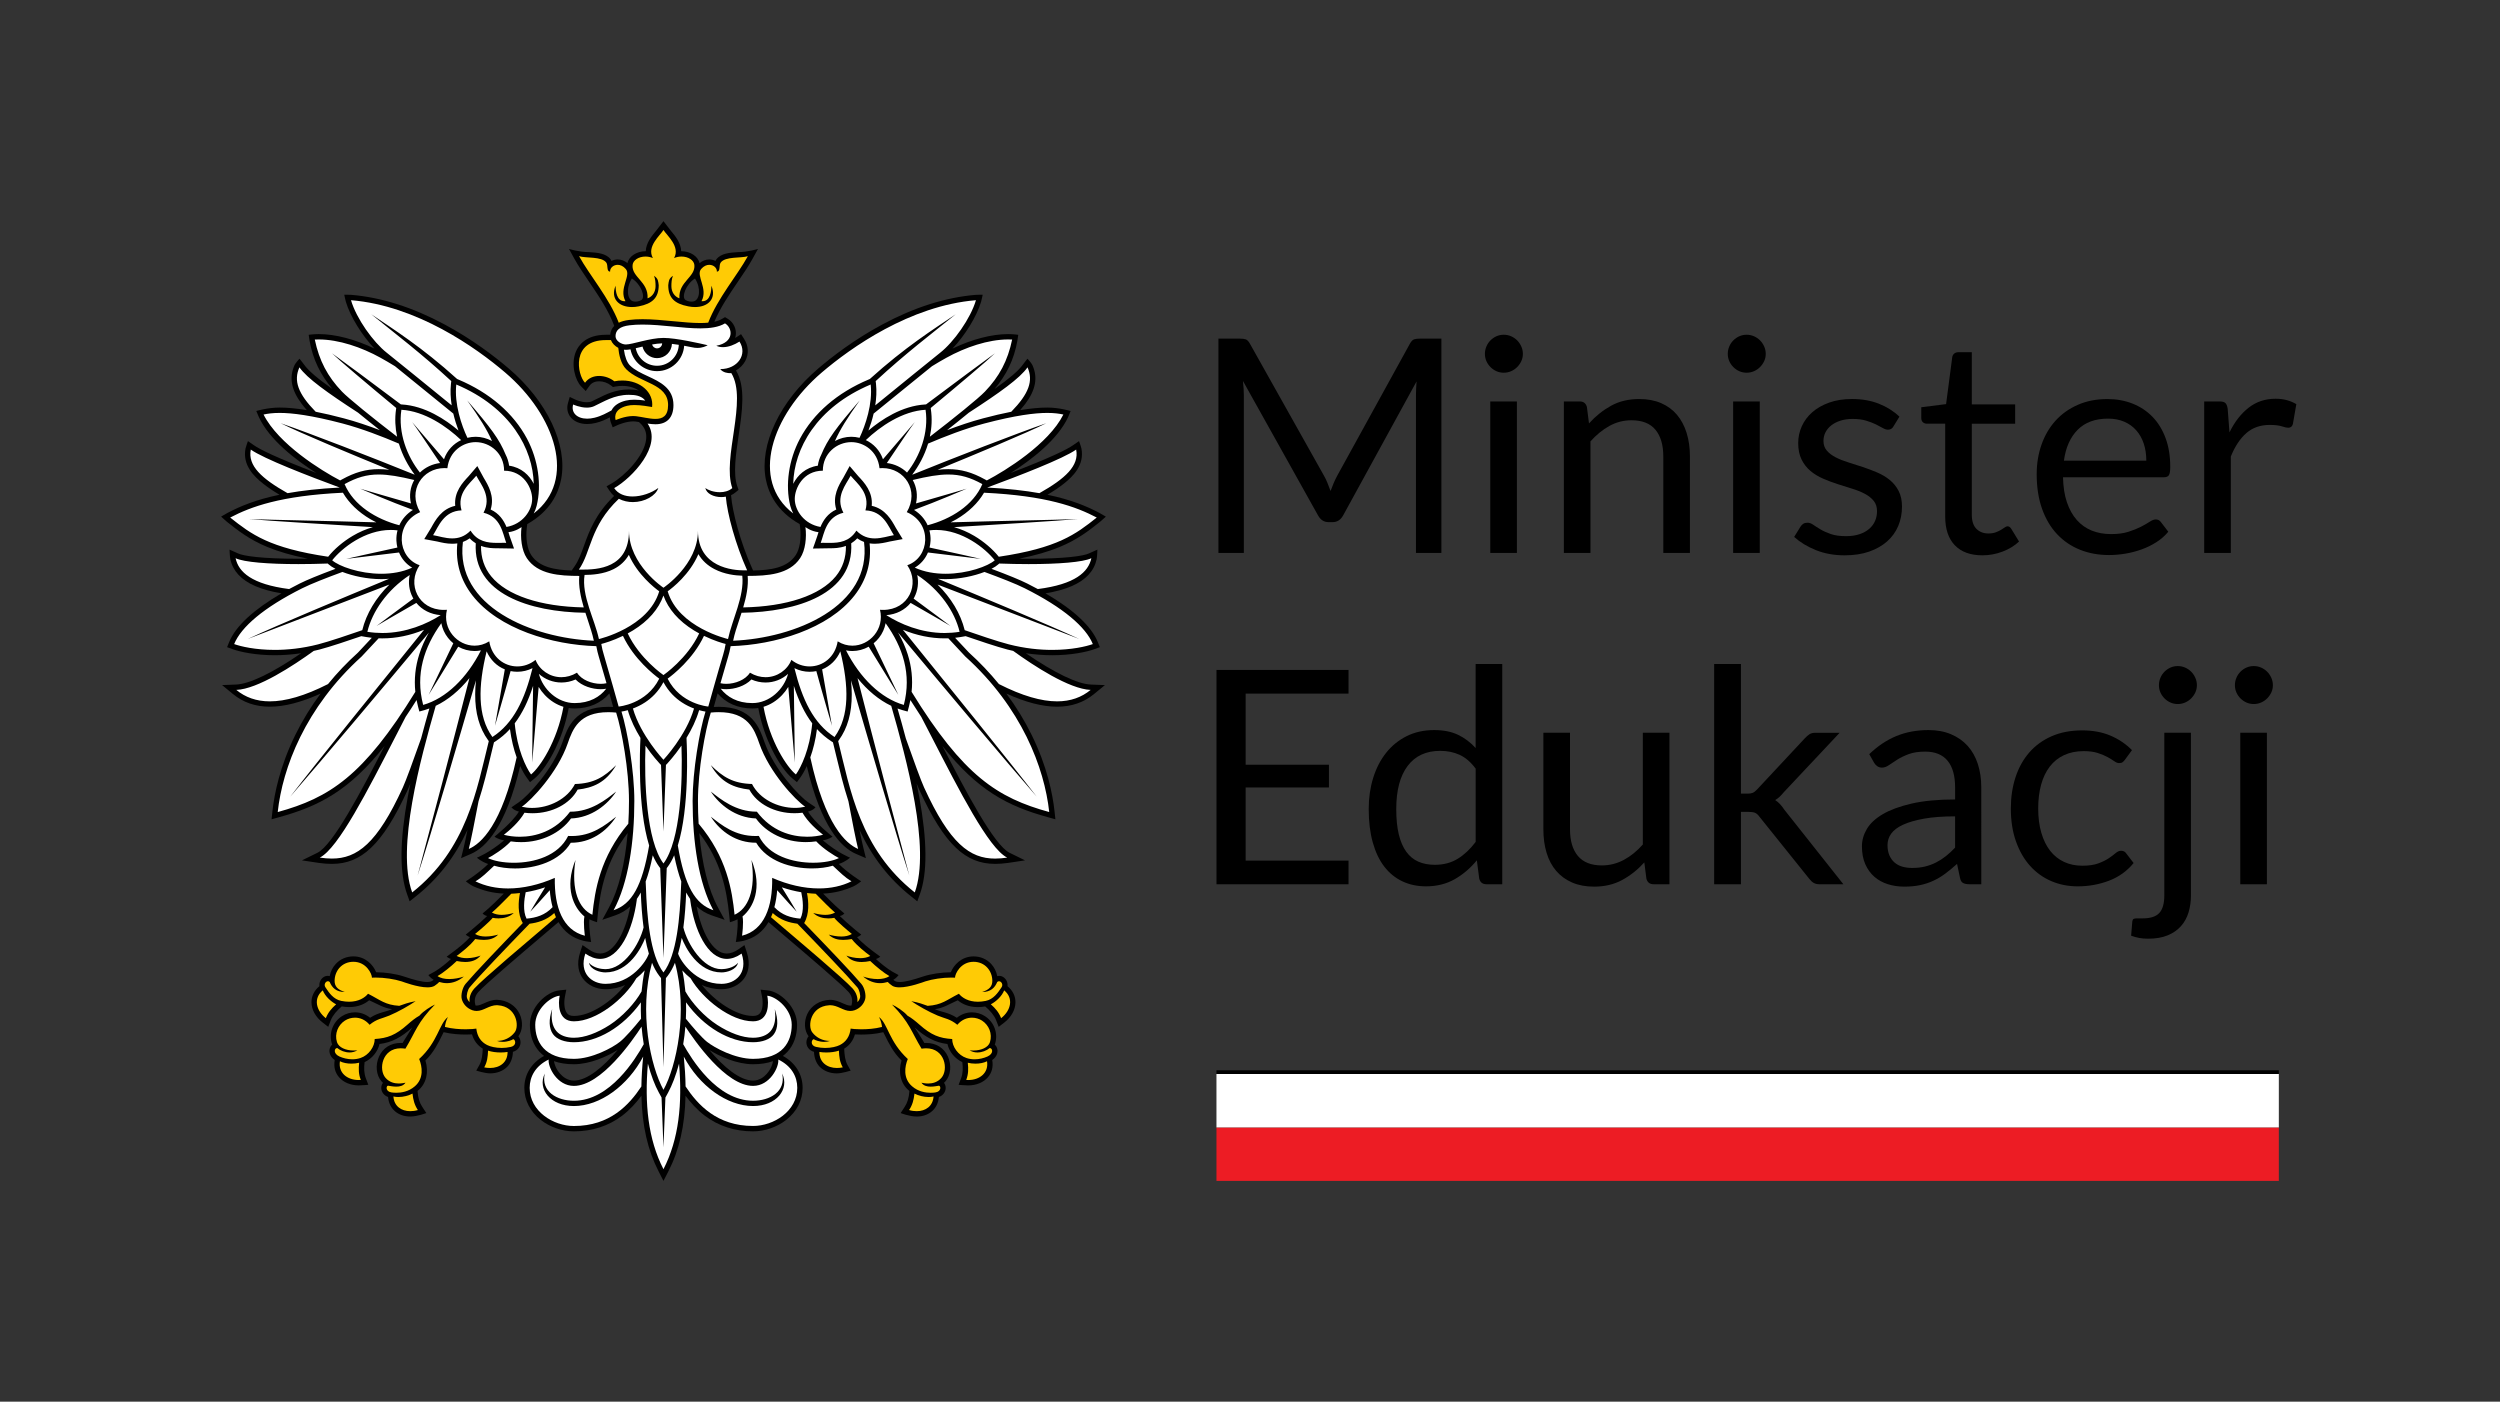
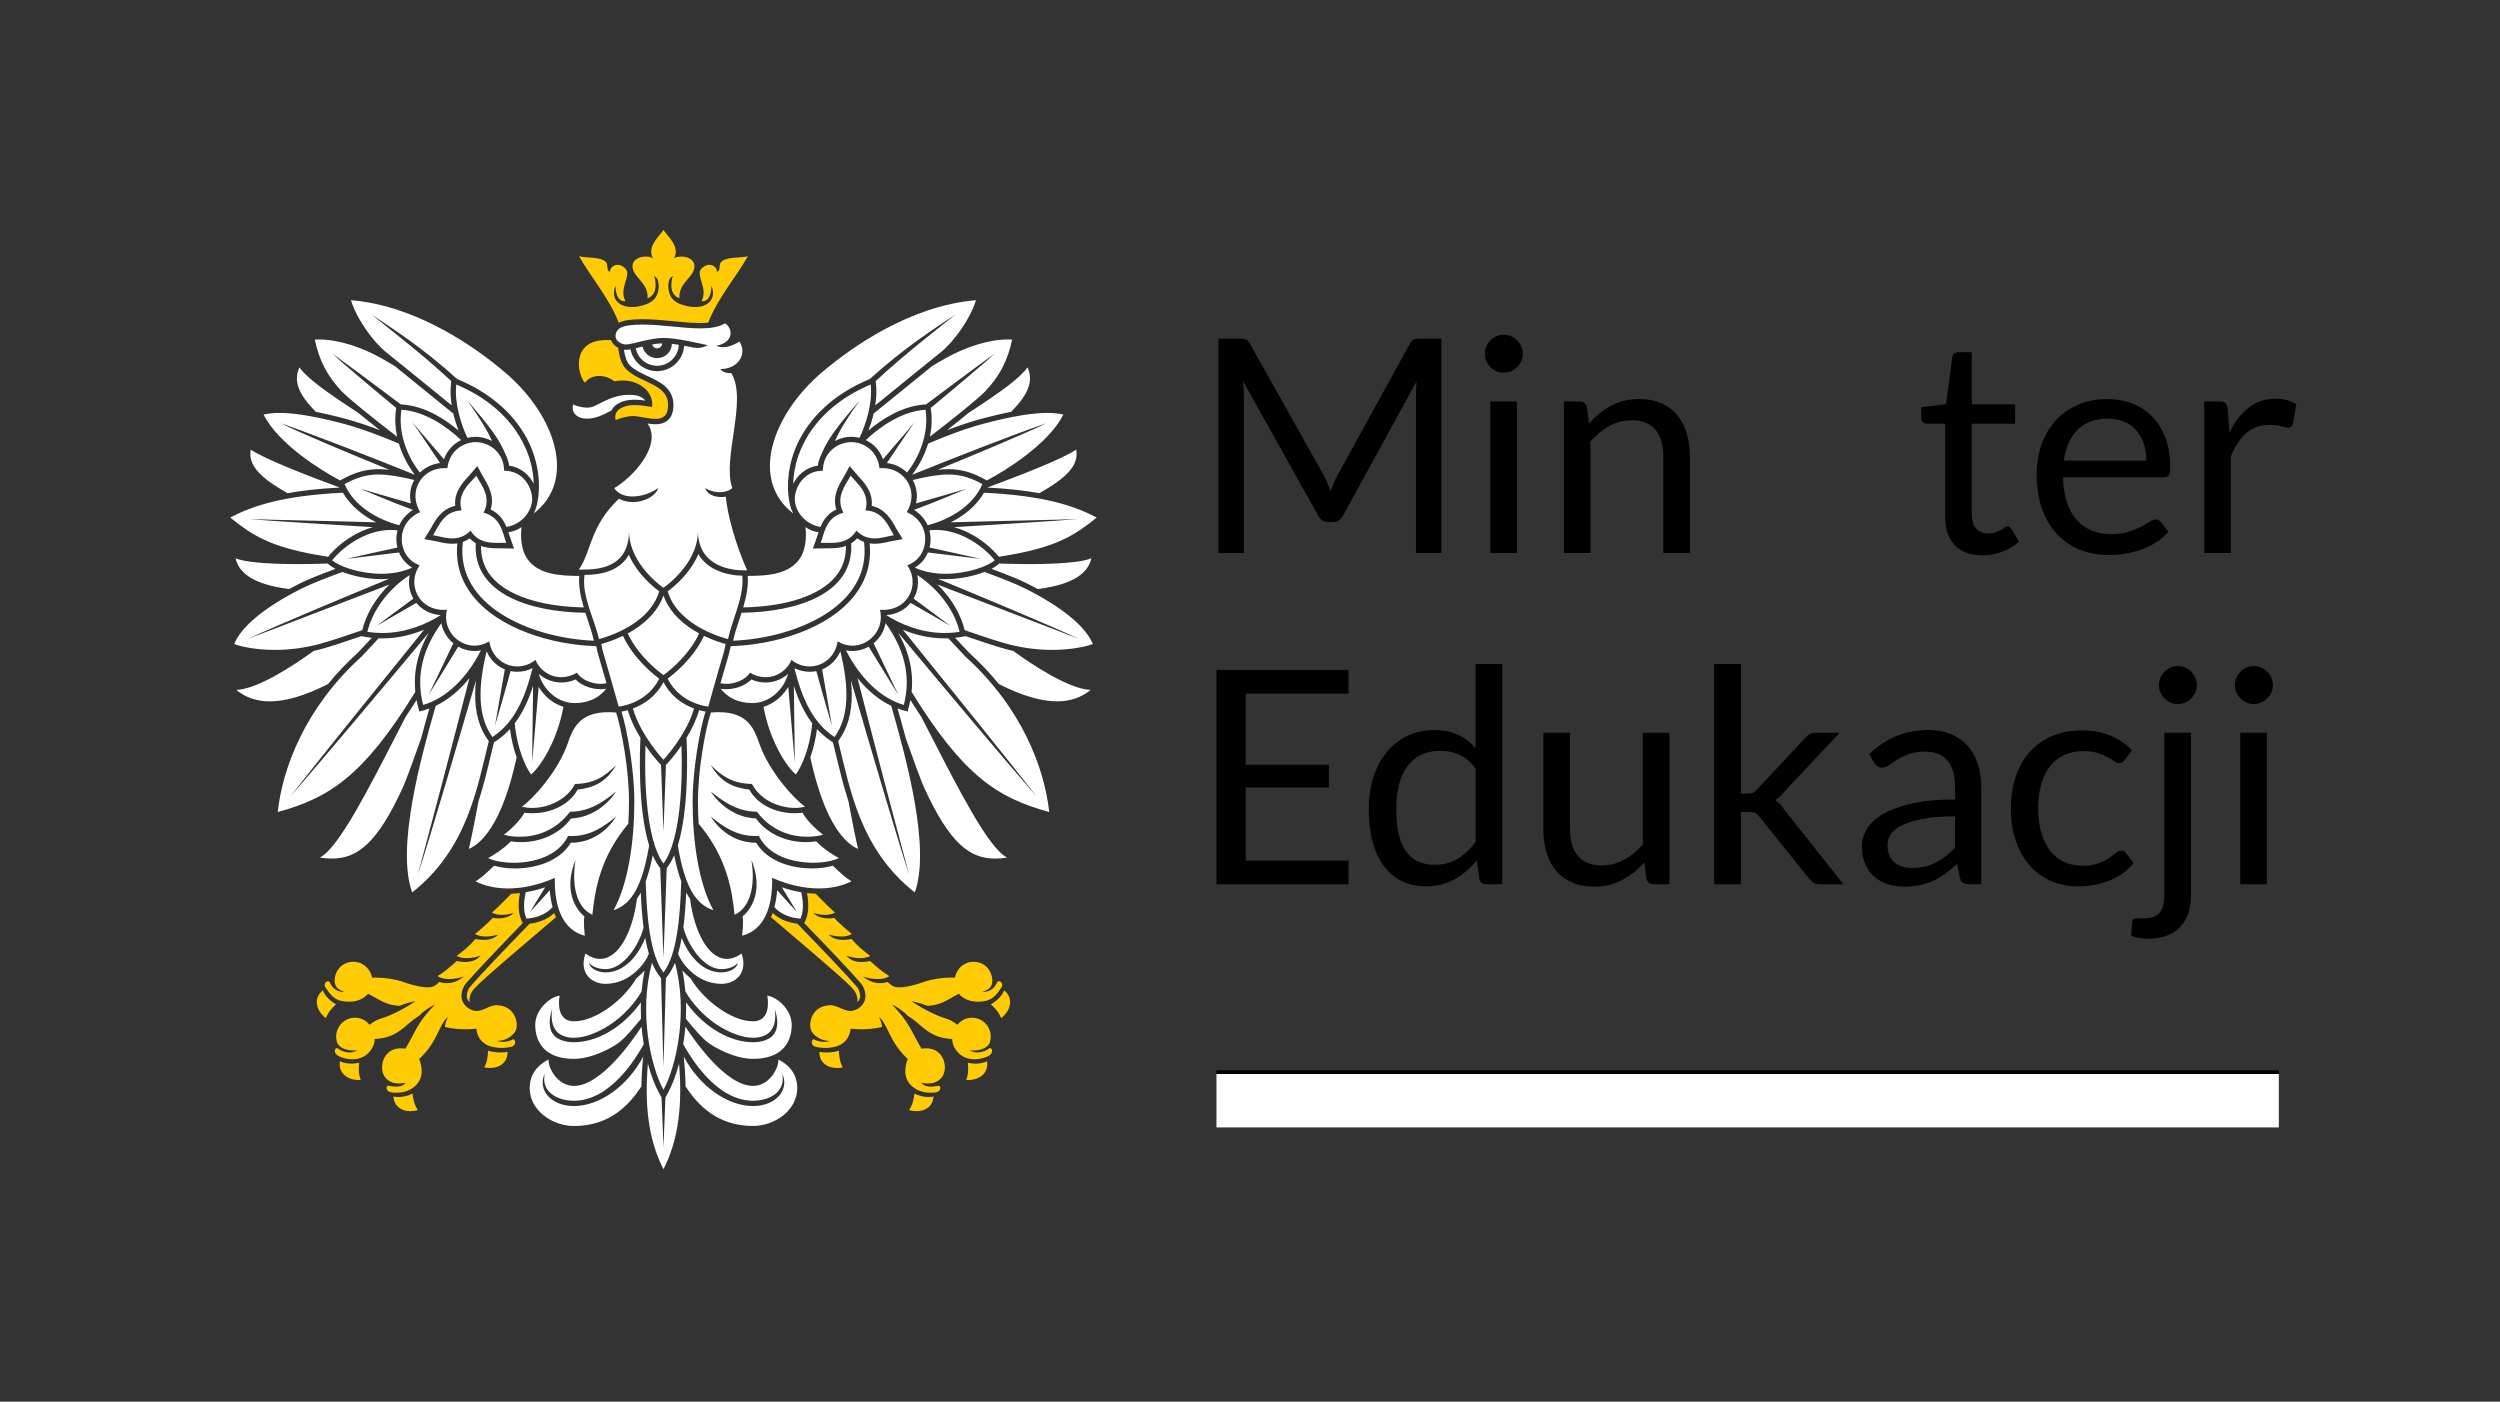
<svg xmlns="http://www.w3.org/2000/svg" xmlns:xlink="http://www.w3.org/1999/xlink" version="1.1" id="Warstwa_1" x="0px" y="0px" width="192.246px" height="107.787px" viewBox="0 0 192.246 107.787" enable-background="new 0 0 192.246 107.787" xml:space="preserve">
  <rect x="0" y="0" width="192.246" height="107.787" fill="#333333" stroke="none" />
  <g>
    <defs>
      <rect id="SVGID_1_" width="192.246" height="107.787" />
    </defs>
    <clipPath id="SVGID_2_">
      <use xlink:href="#SVGID_1_" overflow="visible" />
    </clipPath>
    <g clip-path="url(#SVGID_2_)">
      <path d="M102.082,37.143c0.082,0.204,0.16,0.409,0.236,0.615c0.076-0.214,0.158-0.419,0.242-0.615    c0.084-0.195,0.18-0.393,0.287-0.592l5.578-10.132c0.1-0.176,0.203-0.284,0.311-0.322c0.105-0.039,0.26-0.058,0.459-0.058h1.645    v16.479h-1.955V30.41c0-0.161,0.004-0.333,0.012-0.518s0.02-0.372,0.035-0.563l-5.646,10.304    c-0.191,0.345-0.461,0.518-0.805,0.518h-0.322c-0.346,0-0.613-0.172-0.805-0.518L95.58,29.294c0.023,0.2,0.041,0.395,0.052,0.586    c0.012,0.192,0.018,0.368,0.018,0.529v12.109h-1.955V26.04h1.645c0.199,0,0.353,0.019,0.46,0.058    c0.107,0.038,0.211,0.146,0.311,0.322l5.691,10.143C101.908,36.746,102.002,36.94,102.082,37.143z" />
      <path d="M117.107,27.212c0,0.2-0.04,0.385-0.121,0.558c-0.08,0.172-0.188,0.326-0.321,0.46c-0.135,0.134-0.29,0.24-0.466,0.316    c-0.177,0.077-0.364,0.115-0.563,0.115c-0.2,0-0.386-0.039-0.559-0.115c-0.172-0.076-0.325-0.182-0.46-0.316    c-0.134-0.134-0.239-0.288-0.315-0.46c-0.077-0.173-0.115-0.358-0.115-0.558c0-0.199,0.038-0.389,0.115-0.569    c0.076-0.18,0.182-0.337,0.315-0.471c0.135-0.134,0.288-0.24,0.46-0.316c0.173-0.077,0.358-0.115,0.559-0.115    c0.199,0,0.387,0.038,0.563,0.115c0.176,0.077,0.331,0.182,0.466,0.316c0.134,0.134,0.241,0.292,0.321,0.471    C117.067,26.824,117.107,27.013,117.107,27.212z M116.647,30.87v11.649h-2.047V30.87H116.647z" />
      <path d="M120.258,42.519V30.87h1.219c0.292,0,0.476,0.142,0.553,0.425l0.161,1.265c0.506-0.56,1.071-1.012,1.696-1.357    c0.624-0.345,1.347-0.518,2.167-0.518c0.637,0,1.198,0.105,1.685,0.316c0.487,0.211,0.894,0.51,1.22,0.897    c0.325,0.387,0.572,0.853,0.741,1.397c0.169,0.544,0.253,1.146,0.253,1.806v7.417h-2.047v-7.417c0-0.881-0.201-1.566-0.604-2.053    s-1.018-0.73-1.846-0.73c-0.605,0-1.171,0.146-1.696,0.437c-0.525,0.292-1.01,0.687-1.455,1.185v8.579H120.258z" />
-       <path d="M135.783,27.212c0,0.2-0.04,0.385-0.121,0.558c-0.08,0.172-0.188,0.326-0.321,0.46c-0.135,0.134-0.29,0.24-0.466,0.316    c-0.177,0.077-0.364,0.115-0.563,0.115c-0.2,0-0.386-0.039-0.559-0.115c-0.172-0.076-0.325-0.182-0.46-0.316    c-0.134-0.134-0.239-0.288-0.315-0.46c-0.077-0.173-0.115-0.358-0.115-0.558c0-0.199,0.038-0.389,0.115-0.569    c0.076-0.18,0.182-0.337,0.315-0.471c0.135-0.134,0.288-0.24,0.46-0.316c0.173-0.077,0.358-0.115,0.559-0.115    c0.199,0,0.387,0.038,0.563,0.115c0.176,0.077,0.331,0.182,0.466,0.316c0.134,0.134,0.241,0.292,0.321,0.471    C135.743,26.824,135.783,27.013,135.783,27.212z M135.323,30.87v11.649h-2.047V30.87H135.323z" />
-       <path d="M145.604,32.79c-0.092,0.169-0.233,0.253-0.426,0.253c-0.114,0-0.245-0.042-0.391-0.126s-0.324-0.178-0.534-0.282    c-0.211-0.104-0.463-0.199-0.754-0.288c-0.291-0.088-0.636-0.132-1.035-0.132c-0.345,0-0.655,0.044-0.931,0.132    c-0.276,0.088-0.512,0.209-0.708,0.362c-0.195,0.153-0.345,0.332-0.448,0.535c-0.104,0.204-0.155,0.424-0.155,0.662    c0,0.299,0.086,0.548,0.259,0.747c0.173,0.2,0.4,0.372,0.685,0.518c0.283,0.146,0.605,0.274,0.966,0.385    c0.36,0.111,0.73,0.23,1.109,0.356c0.38,0.126,0.75,0.267,1.11,0.42s0.682,0.345,0.966,0.575c0.283,0.23,0.512,0.512,0.684,0.845    c0.173,0.333,0.259,0.734,0.259,1.202c0,0.537-0.096,1.033-0.287,1.489s-0.476,0.851-0.851,1.185    c-0.376,0.333-0.836,0.596-1.38,0.788c-0.545,0.191-1.174,0.288-1.887,0.288c-0.813,0-1.549-0.132-2.208-0.397    c-0.659-0.264-1.219-0.604-1.679-1.018l0.483-0.782c0.061-0.099,0.134-0.176,0.218-0.23c0.085-0.053,0.196-0.081,0.334-0.081    s0.283,0.054,0.437,0.161c0.153,0.107,0.34,0.227,0.559,0.356c0.218,0.131,0.482,0.25,0.793,0.356    c0.311,0.108,0.699,0.161,1.167,0.161c0.398,0,0.748-0.052,1.047-0.155s0.548-0.243,0.747-0.419s0.347-0.38,0.443-0.61    c0.096-0.23,0.144-0.475,0.144-0.736c0-0.322-0.086-0.588-0.259-0.799s-0.4-0.391-0.685-0.541    c-0.283-0.149-0.607-0.28-0.972-0.391c-0.364-0.111-0.735-0.228-1.115-0.351s-0.752-0.263-1.115-0.42    c-0.364-0.157-0.688-0.354-0.972-0.592c-0.284-0.238-0.512-0.531-0.685-0.88c-0.173-0.349-0.259-0.772-0.259-1.271    c0-0.444,0.092-0.872,0.276-1.282c0.184-0.41,0.452-0.771,0.805-1.081s0.786-0.558,1.3-0.742c0.513-0.184,1.1-0.276,1.759-0.276    c0.767,0,1.455,0.121,2.064,0.362c0.609,0.241,1.137,0.573,1.581,0.995L145.604,32.79z" />
      <path d="M152.445,42.703c-0.92,0-1.627-0.257-2.121-0.771c-0.495-0.514-0.742-1.253-0.742-2.22v-7.13h-1.402    c-0.123,0-0.227-0.036-0.311-0.109c-0.085-0.073-0.127-0.186-0.127-0.339v-0.817l1.909-0.241l0.472-3.6    c0.015-0.115,0.064-0.209,0.149-0.282c0.084-0.073,0.191-0.109,0.322-0.109h1.034V31.1h3.335v1.483h-3.335v6.992    c0,0.491,0.119,0.855,0.356,1.092c0.238,0.238,0.545,0.356,0.92,0.356c0.215,0,0.401-0.029,0.559-0.086    c0.156-0.058,0.293-0.121,0.408-0.19c0.114-0.069,0.212-0.132,0.293-0.19c0.08-0.057,0.151-0.086,0.213-0.086    c0.107,0,0.203,0.065,0.287,0.195l0.598,0.978c-0.353,0.33-0.777,0.588-1.276,0.776C153.488,42.609,152.975,42.703,152.445,42.703    z" />
      <path d="M162.059,30.686c0.698,0,1.342,0.117,1.933,0.351c0.59,0.234,1.1,0.571,1.529,1.012c0.429,0.441,0.765,0.985,1.006,1.633    c0.242,0.648,0.362,1.386,0.362,2.214c0,0.322-0.034,0.537-0.104,0.644c-0.068,0.107-0.199,0.161-0.391,0.161h-7.751    c0.016,0.736,0.115,1.376,0.299,1.92c0.185,0.544,0.438,0.999,0.759,1.363c0.322,0.364,0.705,0.636,1.15,0.816    c0.444,0.18,0.942,0.27,1.495,0.27c0.514,0,0.956-0.059,1.328-0.178c0.372-0.119,0.691-0.247,0.96-0.385    c0.269-0.138,0.492-0.266,0.673-0.385c0.18-0.119,0.335-0.178,0.466-0.178c0.168,0,0.299,0.065,0.391,0.196l0.575,0.748    c-0.253,0.307-0.556,0.573-0.908,0.799c-0.353,0.227-0.73,0.413-1.133,0.558s-0.818,0.255-1.248,0.328s-0.854,0.109-1.276,0.109    c-0.805,0-1.547-0.136-2.226-0.408c-0.678-0.272-1.265-0.671-1.759-1.196c-0.495-0.525-0.88-1.175-1.156-1.949    c-0.275-0.774-0.414-1.664-0.414-2.668c0-0.813,0.125-1.571,0.374-2.277s0.607-1.317,1.075-1.834s1.039-0.924,1.714-1.219    C160.456,30.833,161.216,30.686,162.059,30.686z M162.104,32.192c-0.988,0-1.767,0.286-2.334,0.857s-0.92,1.363-1.058,2.375h6.336    c0-0.475-0.065-0.91-0.195-1.305c-0.131-0.395-0.322-0.736-0.575-1.023s-0.562-0.51-0.926-0.667S162.572,32.192,162.104,32.192z" />
      <path d="M169.499,42.519V30.87h1.173c0.223,0,0.376,0.042,0.46,0.126c0.085,0.084,0.143,0.23,0.173,0.437l0.138,1.817    c0.398-0.813,0.892-1.447,1.479-1.903c0.586-0.456,1.274-0.684,2.063-0.684c0.322,0,0.613,0.037,0.874,0.109    s0.502,0.174,0.725,0.305l-0.265,1.529c-0.054,0.192-0.172,0.288-0.356,0.288c-0.107,0-0.272-0.036-0.494-0.109    c-0.223-0.073-0.533-0.109-0.932-0.109c-0.713,0-1.31,0.207-1.788,0.621c-0.479,0.414-0.88,1.016-1.202,1.806v7.417H169.499z" />
    </g>
  </g>
  <g>
    <defs>
-       <rect id="SVGID_3_" x="17.007" y="17.008" width="68.032" height="73.798" />
-     </defs>
+       </defs>
    <clipPath id="SVGID_4_">
      <use xlink:href="#SVGID_3_" overflow="visible" />
    </clipPath>
    <path clip-path="url(#SVGID_4_)" d="M78.883,50.234c0.678,0.098,1.353,0.153,2.027,0.153c1.45,0,2.639-0.245,3.266-0.474   l0.401-0.146l-0.159-0.396c-0.497-1.216-1.874-2.494-4.023-3.744c0.794-0.131,1.463-0.316,2.016-0.555   c1.079-0.468,1.723-1.161,1.918-2.058c0.044-0.208,0.06-0.749,0.06-0.749s-0.454,0.198-0.643,0.289   c-0.413,0.201-1.851,0.414-4.649,0.414c-0.239,0-0.481-0.003-0.724-0.006c1.221-0.246,2.235-0.538,3.096-0.892   c1.406-0.58,2.28-1.276,3.126-1.947c0.123-0.1,0.444-0.394,0.444-0.394s-0.37-0.223-0.51-0.295   c-0.959-0.502-2.158-1.009-3.982-1.388c0.486-0.289,0.899-0.566,1.255-0.848c0.702-0.553,1.605-1.434,1.358-2.705   c-0.03-0.156-0.185-0.572-0.185-0.572s-0.329,0.224-0.461,0.316c-0.44,0.314-1.665,0.932-4.801,2.136   c1.61-1.014,3.624-2.566,4.429-4.312c0.048-0.11,0.187-0.454,0.187-0.454s-0.86-0.266-1.789-0.266   c-0.598,0-1.296,0.067-2.095,0.199c0.145-0.166,0.275-0.323,0.391-0.475c0.81-1.077,0.987-2.025,0.555-2.988   c-0.075-0.165-0.381-0.493-0.381-0.493s-0.231,0.282-0.335,0.43c-0.343,0.497-1.096,1.123-2.201,1.903   c0.916-1.082,1.499-2.246,1.761-3.72c0.021-0.112,0.067-0.45,0.067-0.45s-0.403-0.056-0.773-0.056   c-1.273,0-2.803,0.404-4.285,1.115c0.959-1.012,1.865-2.466,2.201-3.605c0.043-0.144,0.122-0.535,0.122-0.535   s-0.359-0.008-0.55,0.008c-2.294,0.195-4.707,0.954-7.163,2.275c-2.143,1.147-3.863,2.475-4.927,3.383   c-2.96,2.523-4.547,5.865-4.04,8.518c0.209,1.077,0.843,2.464,2.607,3.452l0.036,0.276c0.098,0.823-0.033,1.651-0.343,2.113   c-0.654,0.98-1.939,1.156-3.275,1.179l-0.085-0.185c-0.915-2.032-1.509-4.365-1.603-5.527l-0.007-0.078   c0.133-0.062,0.253-0.139,0.361-0.231l0.216-0.181L56.698,37.4c-0.334-0.958-0.113-2.453,0.1-3.896   c0.275-1.853,0.558-3.761-0.201-5.017c0.3-0.176,0.547-0.422,0.708-0.717c0.296-0.548,0.262-1.175-0.096-1.726l-0.223-0.348   l-0.344,0.226c-0.036,0.022-0.073,0.045-0.109,0.067c0.021-0.063,0.032-0.117,0.04-0.165c0.089-0.502-0.163-1.043-0.612-1.311   l-0.208-0.124l-0.215,0.124c-0.162,0.1-0.365,0.174-0.606,0.229c0.451-1.072,1.16-2.122,1.808-3.074   c0.424-0.623,0.824-1.211,1.129-1.768l0.419-0.757c0,0-0.779,0.244-1.536,0.244c-0.618,0.041-1.314,0.087-1.662,0.554   c-0.03,0.038-0.053,0.082-0.073,0.122c-0.143-0.07-0.306-0.11-0.476-0.11c-0.268,0-0.529,0.099-0.751,0.283   c-0.111-0.53-0.712-0.918-1.407-0.918c-0.018-0.638-0.477-1.192-0.787-1.562c-0.093-0.113-0.576-0.748-0.576-0.748   s-0.48,0.635-0.575,0.748c-0.309,0.37-0.769,0.924-0.787,1.562c-0.697,0-1.296,0.388-1.407,0.917   c-0.222-0.183-0.483-0.282-0.752-0.282c-0.169,0-0.331,0.04-0.477,0.11c-0.02-0.04-0.041-0.084-0.07-0.122   c-0.346-0.467-1.044-0.513-1.66-0.554c-0.762,0-1.539-0.244-1.539-0.244L44.17,19.9c0.307,0.557,0.708,1.145,1.129,1.768   c0.713,1.05,1.503,2.209,1.935,3.393c-0.207,0.206-0.29,0.451-0.309,0.682h-0.331c-1.542,0-2.109,0.814-2.309,1.296   c-0.413,0.995-0.037,2.234,0.414,2.684l0.343,0.346l0.283-0.396c0.209-0.294,0.524-0.352,0.748-0.352   c0.32,0,0.661,0.12,0.913,0.323l0.148,0.118l0.185-0.036c0.184-0.036,0.363-0.052,0.545-0.052c0.474,0,0.921,0.129,1.26,0.36   c-0.108-0.03-0.228-0.051-0.355-0.063c-0.139-0.014-0.279-0.022-0.412-0.022c-1.015,0-1.763,0.376-2.423,0.705   c-0.148,0.075-0.286,0.144-0.42,0.207c-0.107,0.049-0.235,0.071-0.389,0.071c-0.433,0-0.871-0.198-0.877-0.202l-0.437-0.206   l-0.133,0.468c-0.111,0.385-0.046,0.764,0.177,1.062c0.265,0.351,0.739,0.554,1.296,0.554c0.214,0,0.437-0.03,0.667-0.085   c0.441-0.108,0.782-0.273,1.081-0.43c0.005,0.191,0.052,0.329,0.059,0.356l0.157,0.414l0.399-0.183   c0.007-0.002,0.626-0.276,1.182-0.276c0.058,0,0.114,0.001,0.166,0.009c0.086,0.009,0.173,0.025,0.269,0.04l0.057,0.051   c0.392,0.346,0.554,0.762,0.501,1.269c-0.135,1.296-1.66,2.835-2.662,3.406l-0.384,0.216l0.245,0.369   c0.093,0.14,0.207,0.265,0.335,0.375c-1.443,1.399-1.927,2.742-2.314,3.825c-0.224,0.617-0.417,1.148-0.735,1.601l-0.211,0.304   c-1.274-0.04-2.484-0.238-3.109-1.178c-0.308-0.462-0.443-1.29-0.342-2.113l0.034-0.276c1.765-0.988,2.4-2.375,2.606-3.452   c0.507-2.653-1.078-5.995-4.037-8.518c-1.064-0.908-2.785-2.236-4.929-3.383c-2.456-1.321-4.867-2.08-7.162-2.275   c-0.189-0.016-0.551-0.008-0.551-0.008s0.08,0.391,0.121,0.535c0.338,1.139,1.244,2.593,2.203,3.605   c-1.482-0.711-3.012-1.115-4.287-1.115c-0.369,0-0.773,0.056-0.773,0.056s0.048,0.338,0.067,0.45   c0.263,1.474,0.849,2.638,1.763,3.72c-1.106-0.78-1.859-1.406-2.202-1.903c-0.104-0.148-0.335-0.43-0.335-0.43   s-0.305,0.328-0.381,0.493c-0.429,0.963-0.256,1.911,0.557,2.988c0.114,0.152,0.245,0.309,0.39,0.475   c-0.801-0.132-1.496-0.199-2.094-0.199c-0.93,0-1.794,0.266-1.794,0.266s0.141,0.344,0.193,0.454   c0.802,1.746,2.817,3.298,4.423,4.312c-3.133-1.204-4.359-1.822-4.801-2.136c-0.13-0.092-0.457-0.316-0.457-0.316   s-0.155,0.416-0.187,0.572c-0.248,1.271,0.658,2.152,1.36,2.705c0.354,0.282,0.767,0.559,1.255,0.848   c-1.825,0.379-3.027,0.886-3.982,1.388c-0.141,0.072-0.51,0.295-0.51,0.295s0.32,0.294,0.444,0.394   c0.845,0.671,1.719,1.367,3.126,1.947c0.861,0.354,1.876,0.646,3.099,0.892c-0.245,0.003-0.49,0.006-0.729,0.006   c-2.796,0-4.234-0.213-4.646-0.414c-0.19-0.091-0.644-0.289-0.644-0.289s0.016,0.541,0.062,0.749   c0.194,0.897,0.837,1.59,1.915,2.058c0.555,0.239,1.223,0.424,2.017,0.555c-2.146,1.25-3.529,2.528-4.023,3.744l-0.161,0.396   l0.401,0.146c0.628,0.229,1.817,0.474,3.268,0.474c0.674,0,1.351-0.055,2.025-0.153c-2.194,1.506-3.965,2.365-5.002,2.407   l-1.077,0.042l0.833,0.685c0.783,0.65,1.738,0.977,2.837,0.977c1.124,0,2.416-0.335,3.907-1.009   c-0.741,0.999-1.389,2.047-1.932,3.153c-1.201,2.436-1.628,4.559-1.775,5.911l-0.065,0.604l0.584-0.163   c3.091-0.851,5.401-2.057,8.112-5.48c-1.803,3.489-3.968,7.624-5.169,8.217l-1.189,0.584l1.311,0.197   c0.359,0.05,0.682,0.074,0.988,0.074c1.161,0,2.115-0.388,3-1.225c0.945-0.892,1.848-2.316,2.84-4.485   c0.051-0.114,0.119-0.278,0.199-0.479c-0.072,0.336-0.136,0.676-0.199,1.016c-0.626,3.415-0.643,5.877-0.051,7.514l0.192,0.537   l0.45-0.358c1.724-1.36,3.033-3.047,4.002-5.142c-0.117,0.577-0.22,1.059-0.299,1.379l-0.197,0.803l0.76-0.328   c1.135-0.488,2.679-2.072,3.786-6.756c0.172,0.375,0.345,0.675,0.501,0.888l0.254,0.352l0.339-0.277   c0.504-0.407,1.121-1.284,1.609-2.294c0.353-0.725,0.776-1.798,1.028-3.13c0.146,0.021,0.299,0.033,0.453,0.033   c1.113,0,2.045-0.417,2.674-1.157c0.136,0.485,0.247,0.88,0.293,1.042c-0.131-0.007-0.256-0.012-0.379-0.012   c-2.58,0-3.14,1.619-3.511,2.69c-0.751,2.173-2.738,4.233-3.368,4.651c-0.165,0.109-0.564,0.384-0.564,0.384   s0.144,0.226,0.572,0.332c-0.512,0.854-1.878,1.928-1.878,1.928s0.264,0.211,0.743,0.285c-1.163,0.976-2.094,1.331-2.094,1.331   s0.309,0.301,0.865,0.486c-0.713,0.71-1.718,1.33-1.718,1.33s0.313,0.262,0.56,0.377c0.751,0.338,1.501,0.532,2.359,0.57   c-0.457,0.463-0.877,0.883-1.178,1.144l-0.453,0.383c0,0,0.125,0.151,0.352,0.198c-0.21,0.214-0.838,0.773-1.191,1.058   l-0.456,0.371c0,0,0.129,0.125,0.319,0.193c-0.312,0.392-1.026,0.937-1.266,1.116l-0.52,0.387c0,0,0.163,0.133,0.334,0.178   c-0.263,0.257-0.9,0.768-1.235,0.956c-0.128,0.067-0.505,0.28-0.505,0.28s0.161,0.228,0.406,0.367   c-0.088,0.057-0.157,0.163-0.477,0.166c-0.406,0.005-1.047-0.166-1.822-0.427c-0.586-0.194-1.422-0.321-2.123-0.323   c-0.217-0.554-0.819-1.22-1.75-1.22c-0.536,0-1.019,0.21-1.362,0.589c-0.239,0.259-0.395,0.58-0.459,0.928   c-0.339-0.087-0.593,0.122-0.711,0.346c-0.072,0.132-0.099,0.286-0.078,0.43h-0.004c-0.395,0.326-0.614,0.769-0.609,1.242   c0.005,0.566,0.316,1.128,0.853,1.547l0.435,0.336l0.202-0.516c0.14-0.364,0.472-0.752,0.838-1.054   c0.191,0.033,0.379,0.052,0.562,0.052c0.767,0,1.26-0.282,1.545-0.526c0.738,0.331,1.097,0.595,1.766,0.684   c-0.364,0.153-0.625,0.2-0.746,0.242c-0.309,0.096-0.603,0.195-0.947,0.421c-0.336-0.271-0.735-0.419-1.161-0.419   c-0.35,0-0.702,0.103-0.991,0.287c-0.718,0.456-1.04,1.332-0.786,2.134c0.005,0.022,0.014,0.043,0.022,0.063   c-0.1,0.089-0.169,0.206-0.196,0.351c-0.051,0.244,0.031,0.584,0.391,0.831c-0.095,0.556,0.04,0.984,0.332,1.325   c0.339,0.397,0.893,0.628,1.515,0.628c0.261,0,0.737-0.046,0.737-0.046l-0.196-0.519c-0.136-0.364-0.146-0.775-0.091-1.224   c0.571-0.264,1.012-0.806,1.149-1.395c0.944-0.115,1.674-0.512,2.518-1.267c0,0-0.383,0.584-0.573,0.905   c-0.055,0.091-0.113,0.182-0.172,0.284c-0.05-0.004-0.096-0.004-0.145-0.004c-0.757,0-1.365,0.38-1.666,1.045   c-0.299,0.66-0.221,1.443,0.191,1.911c0.034,0.041,0.071,0.079,0.111,0.113c-0.084,0.107-0.133,0.244-0.13,0.397   c0.002,0.267,0.168,0.567,0.524,0.692c0.067,0.898,0.75,1.502,1.704,1.502c0.557,0,1.237-0.268,1.237-0.268l-0.306-0.465   c-0.22-0.326-0.335-0.704-0.37-1.236c0.682-0.525,0.882-1.45,0.605-2.341c0.631-0.609,0.984-1.332,1.3-1.973   c0.035-0.074,0.068-0.14,0.101-0.203c0.633,0.152,1.273,0.183,1.707,0.183c0.176,0,0.337-0.003,0.475-0.013   c0.139,0.473,0.419,0.846,0.827,1.096c-0.019,0.466-0.07,0.917-0.248,1.238l-0.252,0.45c0,0,0.666,0.214,1.064,0.214   c0.525,0,0.994-0.182,1.316-0.505c0.281-0.286,0.432-0.713,0.439-1.151c0.445-0.127,0.594-0.479,0.587-0.755   c-0.006-0.171-0.068-0.328-0.167-0.444c0.339-0.445,0.364-1.137,0.103-1.706c-0.297-0.648-0.968-1.07-1.727-1.096   c-0.392-0.013-0.735,0.141-1.014,0.268c-0.213,0.091-0.395,0.175-0.569,0.175c-0.032,0-0.064,0-0.092-0.01   c-0.075-0.269-0.117-0.656,0.218-1.028c0.571-0.628,3.049-2.732,5.04-4.425c0.414-0.353,0.79-0.672,1.125-0.958   c0.434,0.747,1.073,1.233,1.927,1.441c0.228,0.061,0.584,0.09,0.584,0.09s-0.191-1.026-0.132-1.746   c0.288,0.146,0.588,0.224,0.588,0.224s0.034-0.4,0.051-0.534c0.203-2.013,0.642-4.162,2.301-6.325   c-0.198,2.372-0.694,4.362-1.443,5.743l-0.505,0.931l1.001-0.343c0.439-0.152,0.819-0.38,1.151-0.685   c-0.35,1.879-1.208,3.621-2.32,3.621c-0.281,0-0.585-0.112-0.9-0.333l-0.454-0.316L44.622,73.2   c-0.335,0.997-0.081,1.66,0.194,2.039c0.376,0.519,1.026,0.831,1.741,0.831c0.567,0,1.072-0.126,1.514-0.323   c-1.006,1.247-2.639,2.378-3.939,2.378c-0.321,0-0.454-0.115-0.526-0.204c-0.232-0.282-0.248-0.856-0.166-1.272l0.107-0.546   l-0.555,0.057c-0.474,0.051-1.023,0.362-1.469,0.832c-0.498,0.534-0.776,1.177-0.776,1.812c0,0.84,0.256,1.557,0.742,2.08   c0.105,0.115,0.222,0.219,0.35,0.315c-0.967,0.532-1.519,1.417-1.519,2.454c0,0.956,0.45,1.83,1.264,2.469   c0.718,0.557,1.643,0.877,2.548,0.877c1.407,0,2.654-0.407,3.707-1.2c0.618-0.471,1.107-1.028,1.486-1.538   c0.048,2.298,0.485,4.197,1.329,5.834l0.366,0.713l0.367-0.713c0.845-1.637,1.281-3.536,1.329-5.834   c0.379,0.51,0.869,1.067,1.486,1.538c1.053,0.793,2.301,1.2,3.708,1.2c0.901,0,1.83-0.32,2.545-0.877   c0.816-0.639,1.266-1.513,1.266-2.469c0-1.037-0.551-1.922-1.518-2.454c0.127-0.097,0.243-0.2,0.349-0.315   c0.485-0.523,0.743-1.24,0.743-2.08c0-0.635-0.279-1.277-0.779-1.812c-0.443-0.47-0.993-0.781-1.47-0.832   c-0.136-0.012-0.554-0.057-0.554-0.057l0.109,0.546c0.083,0.416,0.066,0.99-0.166,1.272c-0.071,0.089-0.208,0.204-0.525,0.204   c-1.3,0-2.934-1.131-3.941-2.378c0.444,0.197,0.947,0.323,1.515,0.323c0.714,0,1.366-0.313,1.74-0.831   c0.273-0.379,0.527-1.042,0.196-2.039l-0.174-0.524l-0.451,0.316c-0.317,0.221-0.622,0.333-0.903,0.333   c-1.114,0-1.97-1.742-2.32-3.621c0.332,0.305,0.712,0.532,1.151,0.685l1,0.343l-0.502-0.931c-0.75-1.381-1.246-3.371-1.449-5.743   c1.663,2.163,2.101,4.313,2.305,6.325c0.013,0.134,0.053,0.534,0.053,0.534s0.299-0.077,0.587-0.224   c0.058,0.72-0.133,1.746-0.133,1.746s0.353-0.029,0.581-0.09c0.857-0.208,1.495-0.694,1.931-1.441   c0.333,0.286,0.71,0.605,1.125,0.958c1.991,1.692,4.468,3.797,5.039,4.425c0.334,0.372,0.293,0.76,0.219,1.028   c-0.031,0.01-0.064,0.01-0.092,0.01c-0.177,0-0.359-0.084-0.572-0.175c-0.276-0.127-0.621-0.28-1.01-0.268   c-0.761,0.025-1.434,0.447-1.728,1.096c-0.262,0.569-0.237,1.261,0.103,1.706c-0.101,0.116-0.161,0.273-0.169,0.444   c-0.008,0.275,0.143,0.628,0.587,0.755c0.008,0.438,0.16,0.865,0.441,1.151c0.322,0.323,0.787,0.505,1.316,0.505   c0.397,0,1.061-0.214,1.061-0.214l-0.251-0.45c-0.177-0.321-0.228-0.772-0.248-1.238c0.409-0.25,0.689-0.623,0.826-1.096   c0.138,0.01,0.3,0.013,0.478,0.013c0.431,0,1.074-0.03,1.704-0.183c0.033,0.063,0.068,0.129,0.103,0.203   c0.316,0.641,0.668,1.363,1.302,1.973c-0.279,0.891-0.077,1.815,0.603,2.341c-0.036,0.532-0.152,0.91-0.37,1.236l-0.305,0.465   c0,0,0.68,0.268,1.237,0.268c0.951,0,1.633-0.604,1.703-1.502c0.355-0.125,0.522-0.426,0.525-0.692   c0.001-0.153-0.046-0.29-0.132-0.397c0.039-0.034,0.077-0.072,0.112-0.113c0.411-0.468,0.487-1.251,0.191-1.911   c-0.299-0.665-0.908-1.045-1.668-1.045c-0.046,0-0.096,0-0.143,0.004c-0.06-0.103-0.115-0.193-0.17-0.284   c-0.191-0.321-0.574-0.905-0.574-0.905c0.843,0.755,1.572,1.151,2.517,1.267c0.134,0.589,0.575,1.131,1.147,1.395   c0.055,0.448,0.047,0.859-0.09,1.224l-0.196,0.519c0,0,0.476,0.046,0.737,0.046c0.623,0,1.176-0.23,1.517-0.628   c0.291-0.341,0.424-0.77,0.332-1.325c0.36-0.247,0.442-0.587,0.392-0.831c-0.028-0.145-0.099-0.262-0.2-0.351   c0.01-0.021,0.017-0.041,0.024-0.063c0.254-0.802-0.069-1.678-0.787-2.134c-0.288-0.185-0.64-0.287-0.988-0.287   c-0.425,0-0.827,0.147-1.162,0.419c-0.344-0.226-0.64-0.325-0.946-0.421c-0.126-0.042-0.384-0.089-0.747-0.242   c0.668-0.089,1.026-0.353,1.764-0.684c0.283,0.244,0.779,0.526,1.545,0.526c0.181,0,0.371-0.019,0.563-0.052   c0.365,0.302,0.696,0.689,0.838,1.054l0.2,0.516l0.437-0.336c0.537-0.419,0.845-0.98,0.854-1.547   c0.004-0.474-0.213-0.916-0.611-1.242h-0.003c0.02-0.144-0.006-0.298-0.076-0.43c-0.123-0.224-0.375-0.433-0.712-0.346   c-0.067-0.348-0.222-0.669-0.46-0.928c-0.343-0.379-0.829-0.589-1.362-0.589c-0.93,0-1.531,0.666-1.748,1.22   c-0.706,0.002-1.539,0.129-2.125,0.323c-0.774,0.261-1.416,0.432-1.823,0.427c-0.319-0.003-0.388-0.109-0.476-0.166   c0.246-0.14,0.407-0.367,0.407-0.367s-0.38-0.213-0.507-0.28c-0.334-0.188-0.972-0.699-1.235-0.956   c0.171-0.045,0.336-0.178,0.336-0.178l-0.521-0.387c-0.24-0.18-0.953-0.725-1.265-1.116c0.186-0.068,0.319-0.193,0.319-0.193   l-0.46-0.371c-0.353-0.284-0.976-0.844-1.187-1.058c0.225-0.047,0.351-0.198,0.351-0.198L64.48,69.86   c-0.305-0.261-0.722-0.681-1.181-1.144c0.857-0.038,1.611-0.232,2.362-0.57c0.244-0.115,0.561-0.377,0.561-0.377   s-1.006-0.62-1.718-1.33c0.554-0.186,0.862-0.486,0.862-0.486s-0.928-0.355-2.091-1.331c0.475-0.074,0.741-0.285,0.741-0.285   s-1.367-1.073-1.879-1.928c0.429-0.106,0.572-0.332,0.572-0.332s-0.398-0.274-0.566-0.384c-0.627-0.418-2.614-2.479-3.365-4.651   c-0.372-1.071-0.932-2.69-3.51-2.69c-0.126,0-0.252,0.005-0.381,0.012c0.044-0.162,0.155-0.56,0.294-1.045   c0.627,0.743,1.559,1.16,2.676,1.16c0.153,0,0.304-0.012,0.452-0.033c0.248,1.333,0.675,2.406,1.027,3.13   c0.487,1.01,1.106,1.887,1.61,2.294l0.336,0.277l0.256-0.352c0.156-0.213,0.331-0.513,0.501-0.888   c1.107,4.684,2.65,6.268,3.787,6.756l0.76,0.328l-0.197-0.803c-0.079-0.32-0.182-0.802-0.3-1.379   c0.967,2.095,2.28,3.781,3.999,5.142l0.449,0.358l0.197-0.537c0.591-1.637,0.573-4.099-0.05-7.514   c-0.065-0.34-0.132-0.68-0.202-1.016c0.081,0.201,0.149,0.365,0.202,0.479c0.991,2.169,1.893,3.594,2.836,4.485   c0.887,0.837,1.843,1.225,3.003,1.225c0.305,0,0.626-0.024,0.987-0.074l1.312-0.197l-1.189-0.584   c-1.203-0.593-3.369-4.728-5.169-8.217c2.709,3.424,5.02,4.63,8.109,5.48l0.585,0.163L81.093,62.4   c-0.145-1.353-0.57-3.476-1.773-5.911c-0.545-1.106-1.189-2.154-1.933-3.153c1.489,0.674,2.781,1.009,3.904,1.009   c1.102,0,2.056-0.327,2.84-0.977l0.834-0.685l-1.081-0.042C82.851,52.599,81.076,51.74,78.883,50.234 M49.315,23.075   c-0.184,0.108-0.438,0.154-0.634,0.097c-0.441-0.13-0.57-0.986-0.091-1.756C49.285,21.841,49.671,22.861,49.315,23.075    M44.132,83.095c-0.494,0-0.848-0.285-1.06-0.526c-0.321-0.36-0.454-0.771-0.471-0.969c0.439,0.16,0.95,0.239,1.531,0.239   c1.225,0,2.559-0.593,3.371-1.104C46.377,82.07,45.143,83.095,44.132,83.095 M57.91,81.839c0.581,0,1.09-0.079,1.53-0.239   c-0.015,0.198-0.151,0.608-0.47,0.969c-0.211,0.241-0.565,0.526-1.06,0.526c-1.013,0-2.245-1.024-3.37-2.359   C55.351,81.249,56.683,81.839,57.91,81.839 M53.361,23.172c-0.197,0.057-0.451,0.011-0.638-0.097   c-0.353-0.214,0.032-1.234,0.723-1.659C53.93,22.186,53.801,23.042,53.361,23.172" />
  </g>
  <g>
    <defs>
      <rect id="SVGID_5_" width="192.246" height="107.787" />
    </defs>
    <clipPath id="SVGID_6_">
      <use xlink:href="#SVGID_5_" overflow="visible" />
    </clipPath>
    <path clip-path="url(#SVGID_6_)" fill="#FFFFFF" d="M36.563,67.774c0.533-0.32,0.852-0.658,1.433-1.2   c0.457,0.133,1.015,0.209,1.607,0.209c1.589,0,3.431-0.544,4.289-1.977h0.025c1.467,0,2.69-0.803,3.464-2.003   c-0.849,0.663-1.859,1.487-3.426,1.487c-0.088,0-0.176,0-0.266-0.007c-0.755,1.543-2.626,2.062-4.178,2.062   c-0.823,0-1.555-0.147-1.982-0.36c0.33-0.166,1.196-0.697,1.748-1.284c0.269,0.043,0.537,0.058,0.803,0.058   c1.571,0,3.025-0.701,3.83-1.82c1.565-0.058,2.809-1.053,3.471-2.069c-0.775,0.613-1.92,1.549-3.521,1.549h-0.024   c-1.132,1.508-2.657,1.927-3.863,1.927c-0.471,0-0.892-0.063-1.225-0.152c0.424-0.335,1.159-0.956,1.583-1.696   c0.206,0.026,0.41,0.039,0.613,0.039c1.51,0,2.878-0.71,3.475-1.818c1.158-0.132,2.176-0.525,2.962-1.879   c-0.927,0.915-1.714,1.408-3.167,1.449c-0.6,1.167-1.986,1.839-3.297,1.839c-0.272,0-0.539-0.031-0.794-0.09   c0.743-0.493,2.764-2.645,3.529-4.861c0.387-1.121,0.882-2.411,3.122-2.411c0.19,0,0.393,0.009,0.607,0.03   c0.439,1.379,0.987,4.41,0.987,6.797c0,0.602-0.018,1.186-0.052,1.749c-2.17,2.574-2.573,5.129-2.763,7.002   c-1.024-0.458-1.66-1.867-1.299-4.217c-0.881,2.18-0.126,3.678,0.687,4.349c-0.103,0.461,0.034,1.48,0.034,1.48   c-1.71-0.431-2.356-2.225-2.311-4.449c-1.216,0.534-2.452,0.814-3.595,0.814C38.158,68.319,37.307,68.14,36.563,67.774    M40.424,68.611c-0.118,0.568-0.23,1.448,0.066,2.03c0.731-0.064,1.422-0.262,2.004-0.882c-0.108-0.396-0.18-0.831-0.217-1.304   c-0.59,0.663-1.314,1.47-1.503,1.658c0.132-0.235,0.686-1.138,1.146-1.881C41.419,68.403,40.919,68.529,40.424,68.611    M37.865,56.674c-1.169-1.614-1.096-3.926-0.444-6.587c0.28,0.646,0.777,1.138,1.398,1.387c-0.312,1.8-0.756,4.334-0.756,4.334   s0.731-2.473,1.2-4.202c0.168,0.033,0.34,0.052,0.517,0.052c0.409,0,0.806-0.095,1.171-0.279   C40.354,53.797,39.489,55.627,37.865,56.674 M36.983,50.013c-0.161,0.033-0.324,0.049-0.489,0.049c-0.44,0-0.873-0.119-1.258-0.333   c-0.902,1.487-2.275,3.704-2.275,3.704l1.898-3.966c-0.153-0.123-0.289-0.261-0.41-0.418c-0.263-0.332-0.435-0.72-0.513-1.126   c-1.322,1.841-2.014,3.922-1.396,6.284C34.303,53.703,35.908,52.14,36.983,50.013 M31.753,39.211   c-1.715-0.626-4.049-1.631-4.049-1.631S30,38.256,31.6,38.712c-0.141-0.619-0.057-1.245,0.254-1.801   c-1.125-0.27-1.981-0.422-2.736-0.422c-0.92,0-1.692,0.225-2.621,0.738c0.691,1.631,2.429,2.701,4.21,3.164   C30.922,39.913,31.282,39.505,31.753,39.211 M29.404,48.677c1.824,0,3.435-0.703,4.484-1.374c-0.766-0.057-1.428-0.394-1.873-0.941   c-1.274,0.721-3.06,1.773-3.06,1.773s1.657-1.243,2.832-2.104c-0.015-0.029-0.033-0.055-0.046-0.084   c-0.284-0.535-0.36-1.148-0.236-1.729c-1.749,1.157-2.88,2.809-3.256,4.367C28.643,48.648,29.026,48.677,29.404,48.677    M23.048,44.872c0.537-0.27,1.468-0.653,2.749-1.13c-0.219-0.112-0.4-0.231-0.529-0.347l-0.066-0.06   c-0.773,0.028-1.535,0.044-2.26,0.044c-2.287,0-4.191-0.146-4.825-0.454c0.227,1.067,1.248,2.005,4.116,2.372   C22.493,45.155,22.764,45.014,23.048,44.872 M29.324,44.122c0.801,0,1.623-0.13,2.368-0.47V43.65   c-0.452-0.265-0.802-0.672-1.007-1.165c-1.574,0.19-4.061,0.493-4.061,0.493s2.27-0.518,3.934-0.873   c-0.039-0.173-0.067-0.35-0.076-0.534c-0.01-0.272,0.02-0.538,0.087-0.786c-0.177-0.024-0.349-0.033-0.523-0.033   c-1.985,0-3.758,1.389-4.502,2.334C26.041,43.531,27.63,44.122,29.324,44.122 M37.182,39.428c0.652-1.22-0.196-2.161-0.555-2.846   c-0.493,0.597-1.518,1.34-1.135,2.666c-1.38,0.048-1.774,1.251-2.188,1.906c0.412,0.066,0.928,0.249,1.473,0.249   c0.472,0,0.961-0.138,1.408-0.599c0.53,0.851,1.328,0.943,2.024,0.943c0.194,0,0.38-0.005,0.552-0.005   c0.058,0,0.112,0.002,0.166,0.003C38.657,41.018,38.526,39.758,37.182,39.428 M37.834,33.912c-0.387-0.872-0.909-1.715-1.907-3.121   c1.827,2.115,2.47,2.987,2.959,4.176c0.131,0.252,0.222,0.537,0.266,0.844c0.935,0.134,1.557,0.731,1.891,1.394   c-0.057-2.667-1.759-5.867-5.955-7.638c-0.165,1.491,0.404,3.147,0.855,4.1c0.209-0.051,0.423-0.08,0.632-0.08h0.008   C37.013,33.589,37.448,33.703,37.834,33.912 M40.512,42.921c-0.408-0.611-0.507-1.591-0.408-2.39c0,0-0.412,0.324-1.006,0.394   c0.033,0.101,0.065,0.203,0.091,0.295c0.044,0.14,0.339,0.962,0.339,0.962s-1.216-0.022-1.319-0.022c-0.272,0-0.735,0-1.219-0.181   c-0.015,0.9,0.246,1.685,0.784,2.341c1.194,1.464,3.776,2.325,7.116,2.389c-0.236-0.798-0.413-1.631-0.345-2.422   C43.034,44.285,41.349,44.181,40.512,42.921 M36.585,41.78c-0.159-0.1-0.318-0.222-0.465-0.382   c-0.162,0.118-0.339,0.209-0.523,0.278c-0.622,4.951,5.317,7.4,10.069,7.595l-0.011-0.045c-0.102-0.478-0.273-0.997-0.455-1.545   c-0.061-0.182-0.123-0.368-0.183-0.56C40.697,47.065,36.359,45.638,36.585,41.78 M17.702,39.798   c1.626,1.293,3.009,2.339,7.533,3.015c0.463-0.584,1.148-1.167,1.883-1.603c0.512-0.302,1.034-0.527,1.558-0.674   c-3.177-0.192-7.898-0.476-9.522-0.622c2.009,0.074,6.026,0.14,9.782,0.253c-0.155-0.077-0.305-0.156-0.45-0.239   c-0.932-0.547-1.653-1.245-2.117-2.039C21.563,38.12,19.292,38.967,17.702,39.798 M46.194,52.586c0.157,0,0.305-0.015,0.445-0.048   c-0.222-0.781-0.459-1.608-0.597-2.06c-0.058-0.192-0.13-0.468-0.187-0.789c-3.376-0.094-7.518-1.314-9.532-3.909   c-0.916-1.184-1.304-2.522-1.155-3.994c-0.125,0.018-0.256,0.028-0.391,0.028c-0.424,0-0.808-0.09-1.15-0.171   c-0.141-0.033-1.002-0.187-1.002-0.187s0.461-0.741,0.53-0.868c0.328-0.597,0.803-1.459,1.851-1.691   c-0.102-1.067,0.572-1.789,1.037-2.283c0.099-0.106,0.663-0.774,0.663-0.774s0.412,0.774,0.487,0.896   c0.35,0.582,0.862,1.422,0.538,2.446c0.662,0.302,1.003,0.829,1.217,1.34c1.243-0.214,1.975-1.262,1.975-2.155   c0-0.812-0.633-2.167-2.158-2.171c0-1.335-1.076-2.192-2.182-2.197h-0.008c-0.926,0-2.02,0.655-2.172,2.006   c-0.074-0.008-0.151-0.01-0.226-0.01c-1.681,0-2.858,1.718-1.868,3.388c-2.004,0.869-1.757,3.5-0.039,4.081   c-0.995,1.452-0.104,3.436,1.859,3.436c0.081,0,0.157-0.001,0.24-0.008c-0.362,1.494,0.81,2.759,2.125,2.759   c0.375,0,0.762-0.102,1.13-0.333c0.196,1.226,1.151,1.929,2.156,1.929c0.483,0,0.977-0.159,1.403-0.504   c0.302,0.776,1.09,1.332,1.985,1.332c0.392,0,0.802-0.107,1.203-0.347C44.708,52.28,45.505,52.586,46.194,52.586 M33.841,35.606   c-0.78-1.17-1.841-2.743-2.145-3.145l2.446,2.856c0.244-0.706,0.744-1.201,1.318-1.474c-1.107-1.052-2.808-2.227-4.594-2.332   c-0.265,1.766,0.434,3.577,1.425,4.828C32.7,35.938,33.247,35.678,33.841,35.606 M44.187,54.066c1.161,0,1.944-0.475,2.431-1.104   c-0.132,0.025-0.276,0.036-0.423,0.036c-0.643,0-1.436-0.232-1.934-0.747c-0.353,0.156-0.719,0.233-1.092,0.233   c-0.653,0-1.269-0.248-1.731-0.666C41.755,53.013,42.862,54.066,44.187,54.066 M36.799,61.616   c-0.297,1.559-0.578,2.978-0.748,3.667c0.932-0.399,2.549-1.834,3.678-7.043c-0.218-0.603-0.402-1.337-0.514-2.177   c-0.339,0.372-0.713,0.687-1.127,0.956l-0.102,0.064c-0.08,0.332-0.163,0.671-0.248,1.026   C37.474,59.215,37.189,60.409,36.799,61.616 M24.591,65.947c0.319,0.048,0.626,0.076,0.928,0.076c1.939,0,3.488-1.15,5.461-5.472   c0.235-0.512,0.818-2.103,1.401-3.764c0.218-0.819,0.433-1.596,0.637-2.306c-0.121,0.044-0.243,0.085-0.366,0.122l-0.405,0.113   l-0.106-0.405c-0.041-0.161-0.076-0.32-0.108-0.479c-0.287,0.457-0.567,0.892-0.845,1.302c-0.336,0.652-0.638,1.245-0.819,1.59   C28.309,60.717,26.01,65.25,24.591,65.947 M33.506,54.277c-1.172,4.082-3.048,10.939-1.81,14.351   c4.207-3.323,4.969-7.92,5.891-11.636l-0.055-0.076c-0.671-0.928-0.998-2.083-0.991-3.53c0-0.337,0.022-0.69,0.059-1.065   c-1.331,4.58-3.448,11.813-4.485,15.002c0.926-3.431,2.779-10.466,3.983-15.177C35.331,53.097,34.447,53.83,33.506,54.277    M21.357,62.446c3.96-1.091,6.594-2.76,10.581-9.244c-0.101-0.973-0.001-1.943,0.305-2.894c0.177-0.56,0.424-1.112,0.738-1.664   c-3.41,4.089-8.277,9.875-10.662,12.619c2.005-2.603,7.256-9.082,10.291-12.834c-1.064,0.439-2.142,0.661-3.206,0.661   c-0.096,0-0.192-0.003-0.289-0.004c-0.704,0.759-1.249,1.343-1.307,1.399C23.465,54.413,21.722,59.063,21.357,62.446    M18.006,49.528c0.519,0.187,1.637,0.448,3.125,0.448c0.972,0,2.105-0.112,3.33-0.426c0.833-0.21,2.545-0.795,3.397-1.091   c0.311-1.276,1.054-2.495,2.086-3.507c-3.345,1.286-8.522,3.274-10.89,4.183c2.375-1.107,7.521-3.245,10.862-4.627   c-0.192,0.017-0.389,0.027-0.592,0.027c-1.091,0-2.183-0.241-2.992-0.553c-1.181,0.436-2.419,0.916-3.099,1.259   C20.281,46.72,18.538,48.217,18.006,49.528 M24.127,50.053c-1.565,1.13-4.3,2.935-5.956,3c0.691,0.568,1.537,0.88,2.576,0.88   c1.209,0,2.681-0.417,4.477-1.329c0.695-0.854,1.465-1.665,2.307-2.424c0.066-0.067,0.502-0.533,1.061-1.135   c-0.139-0.017-0.273-0.033-0.41-0.056l-0.399-0.069c-0.903,0.311-2.43,0.828-3.221,1.03C24.417,49.985,24.271,50.021,24.127,50.053    M38.846,28.646c-2.226-1.901-6.769-5.139-11.855-5.562c0.413,1.406,1.695,3.214,2.759,4.049c0.652,0.512,3.202,2.593,4.984,4.039   c-0.084-0.546-0.117-1.109-0.057-1.652l0.024-0.215c-2.288-2.121-4.314-3.65-6.151-5.138c1.724,1.167,3.881,2.517,6.601,4.977   l0.095,0.041c2.412,1.018,4.24,2.593,5.282,4.555c0.861,1.621,1.135,3.56,0.74,5.153c-0.045,0.188-0.132,0.414-0.225,0.592   C44.371,36.932,42.729,31.957,38.846,28.646 M39.581,55.623c0.187,1.997,0.859,3.383,1.256,3.932c0.686-0.558,2-2.522,2.491-5.203   c-0.524-0.159-1.014-0.466-1.426-0.899c-0.184-0.193-0.344-0.404-0.48-0.629c-0.216,2.521-0.499,5.813-0.499,5.813   s0.031-3.315,0.072-5.895c-0.191,0.589-0.395,1.108-0.622,1.577C40.134,54.803,39.871,55.24,39.581,55.623 M27.535,31.734   c-2.373-1.541-3.933-2.654-4.509-3.487c-0.464,1.027-0.114,2.022,1.248,3.415c0.659,0.13,1.384,0.298,2.174,0.509   c0.919,0.242,1.875,0.57,2.764,0.907C28.609,32.606,28.035,32.145,27.535,31.734 M26.343,32.566   c-2.404-0.632-3.878-0.813-4.841-0.813c-0.552,0-0.937,0.059-1.235,0.124c1.133,2.264,4.456,4.323,5.889,5.068l0.142-0.078   c1.001-0.553,1.845-0.79,2.82-0.79c0.261,0,0.534,0.017,0.82,0.049c-2.813-1.15-6.786-2.801-8.356-3.581   c2.291,0.79,7.061,2.642,10.251,3.937c0.016,0.004,0.035,0.011,0.056,0.016c-0.489-0.648-0.942-1.467-1.217-2.386   C29.391,33.565,27.826,32.959,26.343,32.566 M26.125,37.491c-2.387-0.882-5.85-2.216-6.84-2.919   c-0.243,1.243,0.83,2.224,2.827,3.352C23.216,37.727,24.531,37.575,26.125,37.491 M29.261,27.51   c-1.46-0.806-3.208-1.406-4.751-1.406c-0.102,0-0.203,0.003-0.303,0.008c0.339,1.621,0.983,2.845,2.092,4.003   c0.491,0.513,2.384,2.042,4.236,3.467c-0.143-0.676-0.185-1.396-0.077-2.13l0.011-0.078c-2.174-1.803-4.387-3.669-4.936-4.204   c0.728,0.521,3.023,2.223,5.293,3.928l0.064,0.004c1.791,0.104,3.376,1.163,4.367,2.005c-0.148-0.394-0.29-0.835-0.398-1.303   c-0.534-0.433-1.221-0.994-2.078-1.689c-0.869-0.704-1.753-1.422-2.406-1.953C29.986,27.925,29.607,27.701,29.261,27.51    M50.693,45.47c-0.826,2.792-4.637,3.671-4.637,3.671c-0.322-1.507-1.35-3.339-1.104-4.93c0.56-0.003,1.458-0.057,2.227-0.444   c0.516-0.258,0.909-0.631,1.178-1.101C49.023,44.186,50.324,45.203,50.693,45.47 M54.939,43.763   c-0.539-0.28-0.952-0.667-1.234-1.151c-0.661,1.555-1.988,2.594-2.362,2.858c0.827,2.792,4.64,3.671,4.64,3.671   c0.317-1.491,1.266-3.297,1.098-4.869C56.568,44.258,55.714,44.169,54.939,43.763 M53.369,48.482   c-1.183-0.728-1.978-1.639-2.351-2.686c-0.371,1.047-1.164,1.958-2.348,2.686c-0.133,0.081-0.265,0.155-0.398,0.227   c0.905,1.937,2.746,3.203,2.746,3.203s1.844-1.266,2.747-3.203C53.636,48.637,53.502,48.563,53.369,48.482 M47.904,48.897   c-0.77,0.373-1.432,0.564-1.666,0.623c0.046,0.288,0.114,0.571,0.198,0.838c0.312,1.029,1.136,3.975,1.136,3.975   s2.136-0.171,3.123-2.145C50.299,51.897,48.74,50.681,47.904,48.897 M54.136,48.897c-0.836,1.784-2.399,3.003-2.796,3.291   c0.992,1.974,3.127,2.145,3.127,2.145s0.822-2.946,1.138-3.975c0.083-0.267,0.147-0.55,0.194-0.838   C55.564,49.461,54.907,49.27,54.136,48.897 M52.431,54.01c-0.485-0.318-1.019-0.811-1.413-1.554   c-0.393,0.743-0.927,1.236-1.411,1.554c-0.325,0.214-0.648,0.366-0.937,0.473c0.595,2.076,2.348,3.943,2.348,3.943   s1.755-1.867,2.351-3.943C53.077,54.376,52.755,54.224,52.431,54.01 M52.403,57.338c0.103,2.704-0.063,7.299-1.384,9.063   c-1.319-1.763-1.487-6.354-1.382-9.062c0.544,0.793,1.036,1.317,1.081,1.368l0.113,0.114c0.074,2.116,0.161,4.398,0.188,5.116   c0.03-0.718,0.114-3,0.191-5.116l0.111-0.114C51.365,58.657,51.855,58.128,52.403,57.338 M49.245,56.89   c0.001-0.051,0.001-0.099,0.004-0.149c-0.384-0.625-0.75-1.36-0.973-2.129c-0.199,0.056-0.368,0.091-0.485,0.107   c0.455,1.479,0.989,4.534,0.989,6.873c0,3.114-0.459,6.312-1.596,8.406c1.401-0.483,2.194-1.831,2.734-4.981   C49.013,62.09,49.211,57.533,49.245,56.89 M53.261,61.591c0-2.339,0.532-5.39,0.99-6.87c-0.118-0.019-0.288-0.054-0.49-0.11   c-0.221,0.769-0.588,1.501-0.969,2.127c0,0.05,0.004,0.101,0.004,0.151c0.033,0.644,0.231,5.202-0.674,8.126   c0.539,3.15,1.332,4.498,2.735,4.981C53.718,67.902,53.261,64.705,53.261,61.591 M51.842,65.773   c-0.143,0.331-0.305,0.626-0.492,0.878l-0.08,0.106c-0.101,2.894-0.251,6.905-0.251,6.912c0-0.007-0.147-4.019-0.248-6.912   l-0.082-0.106c-0.185-0.252-0.347-0.547-0.492-0.878c-0.16,0.796-0.342,1.463-0.547,2.014c0.008,0.137,0.014,0.264,0.018,0.381   c0.078,2.325,0.318,5.277,1.351,6.615c1.037-1.338,1.272-4.29,1.352-6.615c0.005-0.117,0.012-0.244,0.019-0.381   C52.185,67.236,52.004,66.569,51.842,65.773 M46.557,74.777c-0.402,0-1.144-0.192-1.269-0.738c0.331,0.391,0.958,0.488,1.269,0.488   c1.428,0,2.623-1.933,2.933-3.206c-0.118-0.891-0.18-1.811-0.214-2.688c-0.096,0.178-0.198,0.337-0.303,0.491   c-0.001,0.025-0.006,0.05-0.006,0.076c-0.305,2.326-1.337,4.536-2.819,4.536c-0.354,0-0.735-0.127-1.136-0.408   c-0.511,1.534,0.51,2.328,1.545,2.328c2.006,0,3.156-1.761,3.341-2.32c-0.113-0.381-0.208-0.788-0.283-1.212   C49.347,72.846,48.369,74.777,46.557,74.777 M57.03,73.329c-0.402,0.281-0.783,0.408-1.138,0.408c-1.483,0-2.512-2.21-2.817-4.536   c-0.003-0.026-0.006-0.051-0.009-0.076c-0.105-0.154-0.204-0.313-0.3-0.491c-0.036,0.877-0.098,1.797-0.216,2.688   c0.312,1.273,1.505,3.206,2.934,3.206c0.308,0,0.937-0.098,1.268-0.488c-0.128,0.546-0.865,0.738-1.268,0.738   c-1.812,0-2.788-1.932-3.06-2.652c-0.077,0.424-0.168,0.834-0.28,1.212c0.184,0.56,1.334,2.32,3.34,2.32   C56.518,75.657,57.542,74.863,57.03,73.329 M51.348,75.036l-0.141,0.177c-0.06,2.238-0.153,5.711-0.188,6.847   c-0.033-1.136-0.126-4.608-0.188-6.847l-0.138-0.177c-0.215-0.282-0.399-0.618-0.554-1c-1.03,3.761-0.109,7.976,0.88,9.77   c0.99-1.794,1.912-6.009,0.883-9.77C51.747,74.418,51.564,74.754,51.348,75.036 M49.284,77.078   c-1.379,1.916-3.357,3.068-5.152,3.068c-0.71,0-1.319-0.218-1.608-0.623c-0.316-0.447-0.341-1.099-0.063-1.929   c-0.108,0.745,0.003,1.322,0.327,1.699c0.284,0.336,0.779,0.509,1.344,0.509c0.813,0,1.788-0.363,2.755-0.986   c0.992-0.644,1.935-1.666,2.448-2.576c0.05-0.538,0.125-1.082,0.238-1.618c-0.182,0.205-0.396,0.414-0.639,0.605   c-0.935,1.612-3.09,3.311-4.802,3.311c-1.269,0-1.204-1.425-1.096-1.97c-0.729,0.076-1.878,1.06-1.878,2.234   c0,1.299,0.692,2.622,2.974,2.622c1.387,0,2.958-0.849,3.538-1.31c0.393-0.311,1.078-1.093,1.626-1.775   C49.277,77.926,49.274,77.507,49.284,77.078 M59.003,76.568c0.11,0.545,0.173,1.97-1.094,1.97c-1.712,0-3.865-1.698-4.803-3.311   c-0.24-0.191-0.456-0.4-0.638-0.605c0.114,0.536,0.189,1.08,0.236,1.618c0.515,0.91,1.454,1.933,2.45,2.576   c0.967,0.623,1.941,0.986,2.755,0.986c0.563,0,1.06-0.173,1.344-0.509c0.322-0.377,0.434-0.954,0.325-1.699   c0.279,0.83,0.255,1.481-0.063,1.929c-0.288,0.405-0.898,0.623-1.606,0.623c-1.793,0-3.776-1.152-5.154-3.068   c0.011,0.429,0.01,0.848-0.013,1.262c0.552,0.683,1.233,1.465,1.625,1.775c0.583,0.461,2.154,1.31,3.542,1.31   c2.282,0,2.973-1.323,2.973-2.622C60.882,77.628,59.732,76.645,59.003,76.568 M51.382,84.008l-0.213,0.39   c-0.057,1.359-0.114,2.799-0.15,3.834c-0.034-1.035-0.09-2.475-0.147-3.838l-0.212-0.386c-0.304-0.55-0.597-1.314-0.838-2.215   c-0.261,3.079,0.008,5.807,1.197,8.116c1.189-2.31,1.46-5.037,1.199-8.116C51.979,82.693,51.681,83.458,51.382,84.008    M49.46,81.249c-1.181,2.238-3.314,3.804-5.328,3.804c-1.808,0-2.819-1.297-2.24-2.499c-0.312,1.394,0.954,2.093,2.24,2.093   c2.793,0,4.752-3.242,5.371-4.348c-0.073-0.438-0.127-0.89-0.168-1.354c-0.687,1.057-3.102,4.56-5.203,4.56   c-1.299,0-2.013-1.459-1.941-2.028c-1.012,0.488-1.46,1.31-1.46,2.177c0,1.803,1.818,2.934,3.401,2.934   c2.772,0,4.26-1.635,5.189-3.041C49.333,82.821,49.377,82.053,49.46,81.249 M59.848,81.476c0.073,0.569-0.642,2.028-1.939,2.028   c-2.103,0-4.516-3.503-5.205-4.56c-0.036,0.465-0.093,0.917-0.167,1.354c0.62,1.105,2.578,4.348,5.372,4.348   c1.284,0,2.548-0.699,2.238-2.093c0.578,1.202-0.432,2.499-2.238,2.499c-2.014,0-4.148-1.565-5.327-3.804   c0.079,0.804,0.129,1.572,0.137,2.296c0.93,1.406,2.415,3.041,5.19,3.041c1.582,0,3.4-1.131,3.4-2.934   C61.309,82.785,60.861,81.964,59.848,81.476 M62.971,68.319c-1.146,0-2.377-0.28-3.593-0.814c0.044,2.225-0.604,4.019-2.315,4.449   c0,0,0.141-1.02,0.036-1.48c0.813-0.671,1.567-2.169,0.687-4.349c0.361,2.35-0.273,3.759-1.3,4.217   c-0.187-1.873-0.591-4.428-2.763-7.002c-0.034-0.563-0.051-1.147-0.051-1.749c0-2.387,0.549-5.418,0.987-6.797   c0.214-0.021,0.416-0.03,0.608-0.03c2.238,0,2.734,1.29,3.123,2.411c0.764,2.217,2.785,4.368,3.527,4.861   c-0.257,0.059-0.522,0.09-0.791,0.09c-1.314,0-2.702-0.672-3.299-1.839c-1.456-0.041-2.237-0.534-3.168-1.449   c0.784,1.354,1.808,1.747,2.962,1.879c0.596,1.108,1.966,1.818,3.473,1.818c0.204,0,0.41-0.013,0.615-0.039   c0.423,0.74,1.158,1.361,1.582,1.696c-0.331,0.089-0.755,0.152-1.222,0.152c-1.208,0-2.731-0.419-3.869-1.927h-0.02   c-1.596,0-2.744-0.936-3.521-1.549c0.662,1.017,1.908,2.012,3.471,2.069c0.803,1.119,2.259,1.82,3.828,1.82   c0.265,0,0.537-0.015,0.807-0.058c0.551,0.587,1.417,1.118,1.745,1.284c-0.426,0.213-1.157,0.36-1.981,0.36   c-1.551,0-3.424-0.519-4.177-2.062c-0.09,0.007-0.179,0.007-0.267,0.007c-1.567,0-2.576-0.824-3.426-1.487   c0.774,1.2,1.996,2.003,3.463,2.003h0.027c0.854,1.433,2.701,1.977,4.288,1.977c0.592,0,1.151-0.076,1.606-0.209   c0.583,0.542,0.903,0.88,1.434,1.2C64.735,68.14,63.883,68.319,62.971,68.319 M60.12,68.233c0.46,0.743,1.012,1.646,1.145,1.881   c-0.187-0.188-0.909-0.995-1.502-1.658c-0.037,0.473-0.108,0.908-0.216,1.304c0.584,0.62,1.274,0.817,2.003,0.882   c0.297-0.582,0.188-1.462,0.065-2.03C61.122,68.529,60.621,68.403,60.12,68.233 M61.09,51.38c0.364,0.184,0.76,0.279,1.17,0.279   c0.177,0,0.349-0.019,0.515-0.052c0.469,1.729,1.199,4.202,1.199,4.202s-0.439-2.535-0.754-4.334c0.619-0.249,1.12-0.741,1.4-1.387   c0.652,2.661,0.725,4.973-0.446,6.587C62.552,55.627,61.689,53.797,61.09,51.38 M69.502,54.207c0.615-2.362-0.076-4.443-1.4-6.284   c-0.075,0.406-0.248,0.794-0.51,1.126c-0.12,0.157-0.259,0.295-0.411,0.418l1.899,3.966c0,0-1.373-2.217-2.278-3.704   c-0.383,0.214-0.817,0.333-1.256,0.333c-0.165,0-0.33-0.016-0.489-0.049C66.134,52.14,67.74,53.703,69.502,54.207 M71.333,40.391   c1.78-0.463,3.518-1.533,4.208-3.164c-0.928-0.513-1.699-0.738-2.619-0.738c-0.757,0-1.614,0.152-2.734,0.422   c0.309,0.556,0.391,1.182,0.252,1.801c1.599-0.456,3.896-1.132,3.896-1.132s-2.335,1.005-4.049,1.631   C70.759,39.505,71.12,39.913,71.333,40.391 M73.792,48.585c-0.375-1.558-1.506-3.21-3.258-4.367   c0.125,0.581,0.049,1.194-0.232,1.729c-0.017,0.029-0.033,0.055-0.048,0.084c1.175,0.861,2.833,2.104,2.833,2.104   s-1.787-1.052-3.061-1.773c-0.445,0.547-1.108,0.884-1.871,0.941c1.048,0.671,2.657,1.374,4.482,1.374   C73.014,48.677,73.398,48.648,73.792,48.585 M79.806,45.297c2.87-0.367,3.888-1.305,4.118-2.372   c-0.635,0.308-2.537,0.454-4.828,0.454c-0.722,0-1.485-0.016-2.261-0.044l-0.064,0.06c-0.13,0.116-0.31,0.235-0.527,0.347   c1.278,0.477,2.212,0.86,2.748,1.13C79.276,45.014,79.545,45.155,79.806,45.297 M76.494,43.086   c-0.744-0.945-2.516-2.334-4.502-2.334c-0.173,0-0.345,0.009-0.522,0.033c0.066,0.248,0.097,0.514,0.088,0.786   c-0.008,0.184-0.036,0.361-0.079,0.534c1.665,0.355,3.938,0.873,3.938,0.873s-2.491-0.303-4.06-0.493   c-0.205,0.493-0.559,0.9-1.01,1.165v0.002c0.745,0.34,1.569,0.47,2.37,0.47C74.41,44.122,76,43.531,76.494,43.086 M63.113,41.745   c0.056-0.001,0.11-0.003,0.167-0.003c0.171,0,0.359,0.005,0.552,0.005c0.692,0,1.494-0.092,2.023-0.943   c0.449,0.461,0.936,0.599,1.411,0.599c0.538,0,1.06-0.183,1.471-0.249c-0.418-0.655-0.806-1.858-2.187-1.906   c0.379-1.326-0.642-2.069-1.136-2.666c-0.36,0.685-1.208,1.626-0.557,2.846C63.515,39.758,63.382,41.018,63.113,41.745    M65.458,33.587h0.012c0.205,0,0.42,0.029,0.627,0.08c0.451-0.953,1.021-2.609,0.858-4.1c-4.198,1.771-5.899,4.971-5.957,7.638   c0.335-0.663,0.957-1.26,1.892-1.394c0.04-0.307,0.135-0.592,0.264-0.844c0.488-1.189,1.134-2.061,2.959-4.176   c-0.997,1.406-1.517,2.249-1.906,3.121C64.592,33.703,65.028,33.589,65.458,33.587 M57.495,44.287   c0.068,0.791-0.108,1.624-0.344,2.422c3.338-0.064,5.919-0.925,7.118-2.389c0.537-0.656,0.796-1.441,0.781-2.341   c-0.483,0.181-0.95,0.181-1.218,0.181c-0.104,0-1.321,0.022-1.321,0.022s0.297-0.822,0.337-0.962   c0.03-0.092,0.061-0.194,0.094-0.295c-0.594-0.07-1.004-0.394-1.004-0.394c0.1,0.799,0,1.779-0.409,2.39   C60.692,44.181,59.006,44.285,57.495,44.287 M57.023,47.121c-0.058,0.192-0.122,0.378-0.182,0.56   c-0.184,0.548-0.355,1.067-0.454,1.545l-0.01,0.045c4.749-0.195,10.689-2.644,10.066-7.595c-0.185-0.069-0.361-0.16-0.525-0.278   c-0.146,0.16-0.301,0.282-0.461,0.382C65.68,45.638,61.344,47.065,57.023,47.121 M75.671,37.889   c-0.464,0.794-1.187,1.492-2.116,2.039c-0.147,0.083-0.297,0.162-0.45,0.239c3.755-0.113,7.773-0.179,9.781-0.253   c-1.626,0.146-6.346,0.43-9.522,0.622c0.523,0.147,1.046,0.372,1.558,0.674c0.732,0.436,1.416,1.019,1.883,1.603   c4.524-0.676,5.908-1.722,7.532-3.015C82.75,38.967,80.476,38.12,75.671,37.889 M57.67,51.728c0.399,0.24,0.812,0.347,1.203,0.347   c0.895,0,1.681-0.556,1.983-1.332c0.428,0.345,0.922,0.504,1.404,0.504c1.005,0,1.96-0.703,2.157-1.929   c0.367,0.231,0.755,0.333,1.129,0.333c1.315,0,2.488-1.265,2.124-2.759c0.082,0.007,0.16,0.008,0.242,0.008   c1.962,0,2.854-1.984,1.857-3.436c1.721-0.581,1.968-3.212-0.04-4.081c0.993-1.67-0.184-3.388-1.867-3.388   c-0.073,0-0.151,0.002-0.229,0.01c-0.147-1.351-1.241-2.006-2.164-2.006h-0.011c-1.105,0.005-2.184,0.862-2.184,2.197   c-1.526,0.004-2.158,1.359-2.158,2.171c0,0.893,0.732,1.941,1.976,2.155c0.214-0.511,0.556-1.038,1.217-1.34   c-0.32-1.024,0.188-1.864,0.539-2.446c0.075-0.122,0.488-0.896,0.488-0.896s0.561,0.668,0.661,0.774   c0.465,0.494,1.14,1.216,1.037,2.283c1.048,0.232,1.522,1.094,1.851,1.691c0.069,0.127,0.529,0.868,0.529,0.868   s-0.861,0.154-1,0.187c-0.342,0.081-0.732,0.171-1.148,0.171c-0.137,0-0.268-0.01-0.395-0.028c0.152,1.472-0.237,2.81-1.153,3.994   c-2.013,2.595-6.156,3.815-9.532,3.909c-0.056,0.321-0.13,0.597-0.187,0.789c-0.137,0.452-0.375,1.279-0.597,2.06   c0.136,0.033,0.29,0.048,0.446,0.048C56.535,52.586,57.331,52.28,57.67,51.728 M69.75,36.339c0.991-1.251,1.685-3.062,1.424-4.828   c-1.787,0.105-3.489,1.28-4.594,2.332c0.574,0.273,1.072,0.768,1.32,1.474l2.445-2.856c-0.304,0.402-1.365,1.975-2.147,3.145   C68.793,35.678,69.338,35.938,69.75,36.339 M60.6,51.818c-0.457,0.418-1.074,0.666-1.727,0.666c-0.375,0-0.741-0.077-1.092-0.233   c-0.498,0.515-1.292,0.747-1.933,0.747c-0.151,0-0.292-0.011-0.427-0.036c0.491,0.629,1.272,1.104,2.435,1.104   C59.178,54.066,60.286,53.013,60.6,51.818 M64.301,58.11c-0.084-0.355-0.165-0.694-0.248-1.026l-0.101-0.064   c-0.414-0.27-0.787-0.584-1.129-0.956c-0.106,0.84-0.295,1.574-0.512,2.177c1.128,5.209,2.746,6.644,3.677,7.043   c-0.172-0.689-0.452-2.108-0.745-3.667C64.85,60.409,64.567,59.215,64.301,58.11 M71.671,56.725   c-0.18-0.345-0.484-0.938-0.823-1.59c-0.273-0.41-0.554-0.845-0.84-1.302c-0.031,0.159-0.068,0.318-0.108,0.479l-0.106,0.405   l-0.407-0.113c-0.122-0.037-0.244-0.078-0.369-0.122c0.208,0.71,0.424,1.487,0.641,2.306c0.585,1.661,1.165,3.252,1.4,3.764   c1.974,4.321,3.521,5.472,5.464,5.472c0.298,0,0.606-0.028,0.928-0.076C76.029,65.25,73.73,60.717,71.671,56.725 M65.942,52.146   c1.2,4.711,3.057,11.747,3.983,15.177c-1.034-3.189-3.153-10.423-4.485-15.002c0.039,0.375,0.059,0.728,0.059,1.065   c0.006,1.447-0.32,2.602-0.992,3.53l-0.053,0.076c0.923,3.716,1.682,8.313,5.891,11.636c1.234-3.412-0.64-10.27-1.811-14.351   C67.593,53.83,66.71,53.097,65.942,52.146 M74.23,50.484c-0.056-0.056-0.6-0.64-1.305-1.399c-0.098,0.001-0.191,0.004-0.289,0.004   c-1.062,0-2.143-0.222-3.206-0.661c3.033,3.753,8.283,10.232,10.291,12.834c-2.388-2.743-7.252-8.53-10.66-12.619   c0.313,0.552,0.559,1.104,0.737,1.664c0.302,0.951,0.404,1.921,0.302,2.894c3.99,6.484,6.622,8.153,10.583,9.244   C80.318,59.063,78.576,54.413,74.23,50.484 M78.807,45.241c-0.676-0.343-1.918-0.823-3.102-1.259   c-0.809,0.312-1.899,0.553-2.988,0.553c-0.203,0-0.401-0.01-0.592-0.027c3.342,1.382,8.484,3.52,10.863,4.627   c-2.369-0.909-7.546-2.897-10.892-4.183c1.033,1.012,1.773,2.231,2.088,3.507c0.848,0.296,2.563,0.881,3.395,1.091   c1.228,0.314,2.356,0.426,3.331,0.426c1.488,0,2.606-0.261,3.127-0.448C83.503,48.217,81.757,46.72,78.807,45.241 M77.479,49.95   c-0.791-0.202-2.321-0.719-3.223-1.03l-0.399,0.069c-0.135,0.023-0.271,0.039-0.41,0.056c0.56,0.602,0.995,1.068,1.063,1.135   c0.841,0.759,1.608,1.57,2.306,2.424c1.798,0.912,3.267,1.329,4.474,1.329c1.042,0,1.888-0.312,2.577-0.88   c-1.652-0.065-4.392-1.87-5.955-3C77.768,50.021,77.625,49.985,77.479,49.95 M60.997,39.485c-0.093-0.178-0.178-0.404-0.228-0.592   c-0.394-1.593-0.12-3.532,0.744-5.153c1.045-1.962,2.87-3.537,5.281-4.555l0.095-0.041c2.722-2.46,4.877-3.81,6.603-4.977   c-1.837,1.488-3.864,3.017-6.153,5.138l0.025,0.215c0.057,0.543,0.027,1.106-0.058,1.652c1.783-1.446,4.331-3.527,4.981-4.039   c1.064-0.835,2.348-2.643,2.763-4.049c-5.086,0.423-9.63,3.661-11.859,5.562C59.313,31.957,57.67,36.932,60.997,39.485    M61.67,54.319c-0.229-0.469-0.437-0.988-0.625-1.577c0.043,2.579,0.071,5.895,0.071,5.895s-0.28-3.292-0.499-5.813   c-0.135,0.225-0.296,0.436-0.479,0.629c-0.412,0.433-0.9,0.74-1.425,0.899c0.491,2.68,1.801,4.645,2.491,5.203   c0.394-0.549,1.068-1.935,1.256-3.932C62.168,55.24,61.903,54.803,61.67,54.319 M72.83,33.078c0.886-0.337,1.843-0.665,2.762-0.907   c0.792-0.211,1.515-0.379,2.174-0.509c1.36-1.393,1.709-2.388,1.248-3.415c-0.575,0.833-2.135,1.946-4.511,3.487   C74.005,32.145,73.43,32.606,72.83,33.078 M71.369,34.112c-0.275,0.919-0.728,1.738-1.221,2.386   c0.022-0.005,0.044-0.012,0.059-0.016c3.191-1.295,7.961-3.147,10.251-3.937c-1.57,0.78-5.547,2.431-8.356,3.581   c0.287-0.032,0.559-0.049,0.82-0.049c0.973,0,1.821,0.237,2.82,0.79l0.143,0.078c1.429-0.745,4.756-2.804,5.887-5.068   c-0.296-0.065-0.683-0.124-1.233-0.124c-0.964,0-2.438,0.181-4.84,0.813C74.212,32.959,72.648,33.565,71.369,34.112 M79.929,37.924   c1.996-1.128,3.071-2.109,2.826-3.352c-0.988,0.703-4.453,2.037-6.84,2.919C77.509,37.575,78.824,37.727,79.929,37.924    M71.667,28.162c-0.655,0.531-1.541,1.249-2.408,1.953c-0.853,0.695-1.544,1.256-2.078,1.689c-0.107,0.468-0.25,0.909-0.4,1.303   c0.992-0.842,2.578-1.901,4.371-2.005l0.06-0.004c2.274-1.705,4.567-3.407,5.295-3.928c-0.549,0.535-2.762,2.401-4.936,4.204   l0.01,0.078c0.109,0.734,0.069,1.454-0.076,2.13c1.852-1.425,3.747-2.954,4.233-3.467c1.112-1.158,1.758-2.382,2.094-4.003   c-0.1-0.005-0.199-0.008-0.303-0.008c-1.543,0-3.29,0.6-4.749,1.406C72.43,27.701,72.054,27.925,71.667,28.162 M47.021,31.561   c-0.369,0.195-0.754,0.427-1.303,0.561c-0.2,0.049-0.391,0.073-0.567,0.073c-0.788,0-1.253-0.473-1.077-1.09   c0,0,0.512,0.241,1.051,0.241c0.192,0,0.387-0.031,0.562-0.111c0.75-0.347,1.54-0.874,2.67-0.874c0.119,0,0.241,0.005,0.371,0.017   c0.479,0.047,0.745,0.237,0.893,0.425c-0.258-0.037-0.553-0.066-0.841-0.066c-0.261,0-0.478,0.023-0.666,0.071   c-0.534,0.132-0.899,0.381-1.086,0.739C47.025,31.55,47.025,31.554,47.021,31.561 M55.814,38.191   c-0.117,0.025-0.235,0.034-0.353,0.034c-0.586,0-1.14-0.267-1.223-0.703c0.197,0.168,0.649,0.328,1.116,0.328   c0.338,0,0.689-0.085,0.957-0.315c-0.802-2.293,1.198-6.757-0.073-8.841c0,0-0.032,0.002-0.085,0.002   c-0.166,0-0.545-0.031-0.77-0.314h0.021c1.309,0,2.103-1.123,1.46-2.116c-0.372,0.24-0.839,0.43-1.271,0.43   c-0.182,0-0.353-0.031-0.51-0.108c1.4-0.264,1.265-1.365,0.669-1.721c-0.485,0.291-1.145,0.385-1.899,0.385   c-1.335,0-2.964-0.293-4.446-0.293c-0.341,0-0.677,0.016-0.998,0.055c-0.752,0.09-1.076,0.377-1.076,0.841   c0,0.381,0.486,0.635,0.788,0.635c0.519,0,1.847-0.505,2.898-0.505c0.985,0,2.825,0.429,3.401,0.561   c-0.134,0.079-0.409,0.208-0.791,0.208c-0.13,0-0.268-0.014-0.417-0.05c-0.213-0.044-0.415-0.082-0.601-0.116   c-0.072,1.087-0.978,1.952-2.085,1.952c-1.009,0-1.853-0.723-2.043-1.677c-0.135,0.024-0.256,0.038-0.362,0.038   c-0.048,0-0.097-0.003-0.143-0.01c0.072,0.555,0.238,0.98,0.465,1.21c0.351,0.353,0.867,0.593,1.368,0.825   c0.927,0.431,1.976,0.918,1.976,2.222c0,0.952-0.491,1.477-1.386,1.477c-0.195,0-0.401-0.024-0.604-0.054   c1.164,1.684-1.186,4.181-2.567,4.964c0.303,0.457,0.832,0.643,1.41,0.643c0.688,0,1.45-0.263,1.984-0.656   c-0.19,0.6-1.045,1.088-1.958,1.088c-0.363,0-0.733-0.077-1.079-0.255c-2.247,2.138-2.104,4.064-3.076,5.448h0.201   c1.212,0,3.656-0.081,3.656-2.987c0,2.608,2.651,4.38,2.651,4.38s2.653-1.772,2.653-4.38c0,2.826,2.705,3.044,3.541,3.044   c0.15,0,0.239-0.005,0.239-0.005C56.572,41.903,55.92,39.51,55.814,38.191 M48.888,26.777c0.151,0.77,0.825,1.35,1.638,1.35   c0.904,0,1.637-0.714,1.673-1.611c-0.191-0.03-0.366-0.056-0.528-0.072c-0.025,0.61-0.527,1.098-1.145,1.098   c-0.543,0-1-0.382-1.119-0.891c-0.072,0.02-0.142,0.035-0.211,0.053C49.087,26.73,48.984,26.754,48.888,26.777 M50.526,26.789   c0.216,0,0.39-0.174,0.392-0.386c-0.245,0.005-0.508,0.041-0.772,0.087C50.188,26.662,50.342,26.789,50.526,26.789" />
    <path clip-path="url(#SVGID_6_)" fill="#FFCB05" d="M25.218,75.455c0.047,0,0.096,0.018,0.136,0.059   c0.182,0.437,0.494,0.768,1.162,0.772c-0.556-0.183-0.785-0.437-0.785-0.859c0-0.753,0.545-1.467,1.445-1.467   c0.989,0,1.425,0.923,1.425,1.221c0.088-0.005,0.181-0.008,0.272-0.008c0.7,0,1.471,0.121,2.015,0.295   c0.129,0.044,1.216,0.458,1.983,0.458c0.219,0,0.413-0.033,0.549-0.12c0.156-0.097,0.304-0.236,0.355-0.294   c0.194,0.058,0.393,0.091,0.588,0.091c0.443,0,0.891-0.16,1.304-0.508c-0.331,0.112-0.74,0.193-1.121,0.193   c-0.348,0-0.674-0.066-0.9-0.229c0.418-0.233,1.038-0.743,1.475-1.159c0.23,0.048,0.447,0.075,0.65,0.075   c0.495,0,0.9-0.146,1.182-0.492c-0.234,0.091-0.642,0.198-1.056,0.198c-0.275,0-0.554-0.048-0.783-0.17   c0.394-0.296,1.02-0.776,1.427-1.3c0.212,0.035,0.438,0.066,0.664,0.066c0.397,0,0.794-0.092,1.105-0.407   c-0.266,0.071-0.613,0.146-0.963,0.146c-0.286,0-0.574-0.049-0.816-0.196c0.318-0.257,1.109-0.93,1.356-1.241   c0.142,0.028,0.294,0.044,0.452,0.044c0.405,0,0.836-0.106,1.167-0.418c-0.309,0.085-0.623,0.146-0.921,0.146   c-0.275,0-0.533-0.051-0.758-0.176c0.382-0.325,0.91-0.864,1.488-1.449c0.22-0.01,0.446-0.025,0.669-0.054   c-0.126,0.653-0.202,1.604,0.217,2.309c-1.776,1.831-3.648,3.793-4.399,4.676c-0.243,0.287-0.377,0.861-0.292,1.176   c0.097,0.36,0.382,0.7,0.817,0.853c0.115,0.039,0.226,0.054,0.328,0.054c0.539,0,0.96-0.443,1.554-0.443   c0.022,0,0.048,0.004,0.074,0.006c1.443,0.092,1.663,1.602,1.299,2.077c-0.322,0.425-0.819,0.666-1.369,0.666   c0.148,0.051,0.301,0.071,0.445,0.071c0.377,0,0.714-0.135,0.806-0.206c0.182,0.03,0.283,0.488-0.172,0.592   c-0.24,0.057-0.483,0.082-0.708,0.082c-0.47,0-0.886-0.102-1.125-0.224c-0.467-0.234-0.763-0.648-0.832-1.264   c-0.1,0.02-0.407,0.053-0.806,0.053c-0.476,0-1.031-0.033-1.609-0.18c0.029-0.227,0.082-0.471,0.232-0.764   c-0.688,0.54-0.759,1.896-2.212,3.229c0.24,0.577,0.377,1.488-0.33,2.098c-0.476,0.414-1.039,0.499-1.426,0.499   c-0.158,0-0.286-0.014-0.367-0.026c-0.476-0.071-0.421-0.492-0.276-0.519c0.175,0.028,0.408,0.074,0.639,0.074   c0.276,0,0.546-0.063,0.711-0.302c-0.124,0.023-0.308,0.061-0.516,0.061c-0.329,0-0.716-0.087-1.021-0.435   c-0.561-0.642-0.263-2.273,1.168-2.273c0.113,0,0.233,0.012,0.36,0.03c0.804-1.324,0.904-2.001,2.276-3.395   c-0.323,0.146-0.887,0.496-1.196,0.856c-0.302,0.166-0.647,0.445-0.902,0.675c-0.938,0.833-1.56,1.057-2.536,1.121   c0,0.595-0.46,1.248-1.093,1.459c-0.207,0.068-0.419,0.1-0.629,0.1c-0.362,0-0.715-0.092-0.99-0.214   c-0.495-0.227-0.402-0.646-0.171-0.653c0.243,0.201,0.597,0.341,0.947,0.341c0.21,0,0.42-0.051,0.601-0.171   c-0.099,0.016-0.196,0.021-0.296,0.021c-0.591,0-1.14-0.233-1.271-0.641c-0.206-0.65,0.083-1.322,0.614-1.662   c0.22-0.138,0.487-0.222,0.772-0.222c0.384,0,0.795,0.157,1.122,0.547c0.561-0.463,0.943-0.469,1.517-0.709   c0.697-0.29,1.546-0.783,2.025-1.109c-0.641,0.127-0.851,0.219-1.258,0.361c-1.101-0.069-1.448-0.445-2.404-0.931   c-0.238,0.303-0.725,0.615-1.46,0.615c-0.183,0-0.383-0.02-0.598-0.063c-0.605-0.122-0.946-0.629-1.223-1.052   C24.881,75.709,25.042,75.455,25.218,75.455 M35.908,76.727c0.028,0.105,0.093,0.226,0.197,0.335   c-0.024-0.307,0.044-0.684,0.37-1.047c0.713-0.783,4.138-3.654,6.276-5.481c-0.046-0.102-0.087-0.215-0.127-0.323   c-0.612,0.564-1.301,0.747-1.899,0.821c-1.839,1.895-3.839,3.984-4.607,4.893C35.955,76.111,35.858,76.551,35.908,76.727    M24.822,76.157c-0.743,0.605-0.522,1.548,0.234,2.141c0.178-0.453,0.438-0.75,0.792-1.068   C25.448,77.026,24.987,76.594,24.822,76.157 M26.14,81.608c-0.143,0.894,0.559,1.444,1.447,1.444c0.051,0,0.104-0.003,0.155-0.009   c-0.172-0.45-0.174-0.846-0.124-1.321c-0.174,0.046-0.382,0.07-0.593,0.07C26.709,81.793,26.388,81.736,26.14,81.608 M31.72,84.095   c-0.292,0.157-0.703,0.264-1.082,0.264c-0.135,0-0.265-0.013-0.385-0.043c0.047,0.747,0.611,1.131,1.294,1.131   c0.189,0,0.386-0.024,0.586-0.086C31.867,84.956,31.775,84.575,31.72,84.095 M37.53,80.792c-0.019,0.478-0.061,0.861-0.293,1.288   c0.152,0.031,0.304,0.046,0.451,0.046c0.746,0,1.354-0.435,1.343-1.234c-0.147,0.027-0.332,0.042-0.528,0.042   C38.179,80.934,37.821,80.892,37.53,80.792 M46.979,26.152h-0.386c-2.687,0-2.214,2.674-1.604,3.281   c0.262-0.37,0.668-0.523,1.083-0.523c0.419,0,0.85,0.155,1.169,0.411c0.211-0.043,0.421-0.061,0.622-0.061   c1.392,0,2.423,0.935,2.282,2.038c-0.264-0.039-0.838-0.151-1.366-0.151c-0.203,0-0.399,0.017-0.566,0.061   c-1.17,0.291-0.869,1.096-0.869,1.096s0.694-0.312,1.351-0.312c0.073,0,0.143,0.003,0.214,0.013   c0.479,0.057,1.032,0.208,1.492,0.208c0.552,0,0.974-0.215,0.974-1.066c0-1.658-2.142-1.668-3.224-2.757   c-0.413-0.414-0.557-1.129-0.606-1.639C47.291,26.618,47.077,26.406,46.979,26.152 M77.021,75.917   c-0.281,0.423-0.622,0.93-1.226,1.052c-0.213,0.043-0.414,0.063-0.598,0.063c-0.737,0-1.219-0.313-1.459-0.615   c-0.958,0.485-1.302,0.861-2.405,0.931c-0.406-0.143-0.616-0.234-1.256-0.361c0.479,0.326,1.329,0.819,2.025,1.109   c0.574,0.24,0.953,0.246,1.516,0.709c0.326-0.39,0.738-0.547,1.125-0.547c0.281,0,0.549,0.084,0.768,0.222   c0.532,0.34,0.817,1.012,0.614,1.662c-0.126,0.407-0.677,0.641-1.271,0.641c-0.098,0-0.197-0.005-0.296-0.021   c0.185,0.12,0.391,0.171,0.602,0.171c0.349,0,0.704-0.14,0.946-0.341c0.232,0.008,0.327,0.427-0.172,0.653   c-0.274,0.122-0.624,0.214-0.991,0.214c-0.207,0-0.42-0.031-0.625-0.1c-0.634-0.211-1.097-0.864-1.097-1.459   c-0.975-0.064-1.597-0.288-2.533-1.121c-0.255-0.229-0.601-0.509-0.902-0.675c-0.31-0.36-0.871-0.711-1.195-0.856   c1.373,1.394,1.473,2.07,2.276,3.395c0.127-0.019,0.246-0.03,0.358-0.03c1.433,0,1.731,1.632,1.168,2.273   c-0.304,0.348-0.692,0.435-1.02,0.435c-0.206,0-0.391-0.037-0.517-0.061c0.166,0.238,0.438,0.302,0.711,0.302   c0.233,0,0.465-0.046,0.641-0.074c0.144,0.026,0.197,0.447-0.279,0.519c-0.078,0.013-0.206,0.026-0.365,0.026   c-0.385,0-0.95-0.085-1.426-0.499c-0.708-0.609-0.569-1.521-0.33-2.098c-1.45-1.334-1.523-2.689-2.212-3.229   c0.151,0.293,0.202,0.537,0.232,0.764c-0.577,0.146-1.133,0.18-1.608,0.18c-0.404,0-0.704-0.033-0.806-0.053   c-0.07,0.615-0.368,1.029-0.832,1.264c-0.242,0.122-0.653,0.224-1.126,0.224c-0.228,0-0.466-0.025-0.707-0.082   c-0.456-0.104-0.356-0.562-0.172-0.592c0.091,0.071,0.426,0.206,0.805,0.206c0.143,0,0.297-0.021,0.443-0.071   c-0.548,0-1.047-0.241-1.366-0.666c-0.362-0.476-0.145-1.985,1.298-2.077c0.025-0.002,0.051-0.006,0.074-0.006   c0.593,0,1.016,0.443,1.556,0.443c0.104,0,0.211-0.015,0.326-0.054c0.436-0.152,0.72-0.492,0.817-0.853   c0.085-0.314-0.048-0.889-0.295-1.176c-0.744-0.883-2.618-2.845-4.395-4.676c0.415-0.704,0.344-1.655,0.217-2.309   c0.225,0.028,0.448,0.044,0.669,0.054c0.577,0.585,1.105,1.124,1.487,1.449c-0.225,0.125-0.483,0.176-0.758,0.176   c-0.296,0-0.614-0.062-0.921-0.146c0.333,0.312,0.763,0.418,1.165,0.418c0.158,0,0.312-0.016,0.456-0.044   c0.242,0.312,1.037,0.984,1.354,1.241c-0.24,0.147-0.53,0.196-0.816,0.196c-0.348,0-0.696-0.074-0.962-0.146   c0.311,0.315,0.708,0.407,1.105,0.407c0.227,0,0.451-0.031,0.662-0.066c0.409,0.523,1.034,1.004,1.429,1.3   c-0.227,0.122-0.509,0.17-0.783,0.17c-0.414,0-0.823-0.107-1.055-0.198c0.282,0.346,0.686,0.492,1.178,0.492   c0.203,0,0.423-0.027,0.653-0.075c0.437,0.416,1.055,0.926,1.475,1.159c-0.23,0.163-0.554,0.229-0.902,0.229   c-0.382,0-0.79-0.081-1.119-0.193c0.413,0.348,0.86,0.508,1.301,0.508c0.199,0,0.396-0.033,0.594-0.091   c0.048,0.058,0.196,0.197,0.35,0.294c0.137,0.087,0.329,0.12,0.55,0.12c0.768,0,1.857-0.414,1.983-0.458   c0.544-0.174,1.315-0.295,2.014-0.295c0.092,0,0.184,0.003,0.274,0.008c0-0.298,0.435-1.221,1.425-1.221   c0.898,0,1.444,0.714,1.444,1.467c0,0.423-0.228,0.677-0.785,0.859c0.667-0.005,0.98-0.336,1.161-0.772   c0.043-0.041,0.091-0.059,0.136-0.059C77,75.455,77.159,75.709,77.021,75.917 M65.925,75.924c-0.771-0.908-2.771-2.998-4.608-4.893   c-0.6-0.074-1.287-0.257-1.898-0.821c-0.042,0.108-0.082,0.222-0.13,0.323c2.141,1.827,5.565,4.698,6.276,5.481   c0.325,0.363,0.394,0.74,0.373,1.047c0.102-0.109,0.168-0.229,0.197-0.335C66.183,76.551,66.087,76.111,65.925,75.924    M77.219,76.157c-0.166,0.437-0.626,0.869-1.027,1.072c0.358,0.318,0.617,0.615,0.792,1.068   C77.741,77.705,77.962,76.763,77.219,76.157 M75.901,81.608c-0.247,0.128-0.571,0.185-0.884,0.185c-0.213,0-0.42-0.024-0.595-0.07   c0.051,0.476,0.05,0.871-0.122,1.321c0.051,0.006,0.103,0.009,0.154,0.009C75.341,83.053,76.042,82.502,75.901,81.608    M70.321,84.095c-0.056,0.48-0.147,0.861-0.413,1.266c0.198,0.062,0.396,0.086,0.587,0.086c0.684,0,1.245-0.384,1.294-1.131   c-0.12,0.03-0.252,0.043-0.386,0.043C71.025,84.358,70.615,84.252,70.321,84.095 M64.511,80.792c-0.29,0.1-0.646,0.142-0.972,0.142   c-0.197,0-0.381-0.015-0.529-0.042c-0.01,0.8,0.598,1.234,1.345,1.234c0.144,0,0.298-0.015,0.452-0.046   C64.571,81.653,64.53,81.27,64.511,80.792 M48.36,24.605c0.321-0.039,0.663-0.059,1.048-0.059c0.778,0,1.589,0.081,2.373,0.154   c0.742,0.071,1.441,0.14,2.073,0.14c0.22,0,0.42-0.011,0.607-0.028c0.718-1.879,2.244-3.645,3.048-5.112   c-0.523,0.167-1.731,0.003-2.087,0.489c-0.159,0.212,0.006,0.695-0.294,0.695h-0.003c0.019-0.273-0.249-0.52-0.584-0.52   c-0.199,0-0.426,0.091-0.624,0.322c-0.435,0.509,0.559,1.49,0.027,2.476c0.024,0.001,0.047,0.001,0.067,0.001   c0.613,0,0.693-0.781,0.693-1.193c0.412,0.984-0.236,1.641-1.259,1.641c-0.166,0-0.34-0.016-0.522-0.054   c-1.059-0.204-1.536-0.656-1.536-1.628c0.044-0.295,0.026-0.507,0.363-0.718c-0.104,0.236-0.121,0.522-0.121,0.794   c0,0.44,0.235,0.801,0.615,0.936c-0.076-1.294,1.251-1.625,1.152-2.572c-0.04-0.363-0.471-0.641-0.993-0.641   c-0.183,0-0.375,0.035-0.567,0.114c0.493-0.88-0.553-1.729-0.816-2.158c-0.262,0.429-1.309,1.278-0.814,2.158   c-0.193-0.079-0.383-0.114-0.569-0.114c-0.52,0-0.952,0.278-0.991,0.641c-0.099,0.947,1.228,1.278,1.151,2.572   c0.38-0.135,0.615-0.496,0.615-0.936c0-0.272-0.019-0.558-0.119-0.794c0.333,0.211,0.318,0.423,0.361,0.718   c0,0.961-0.48,1.424-1.535,1.628c-0.181,0.038-0.356,0.054-0.52,0.054c-1.025,0-1.673-0.657-1.261-1.641   c0,0.412,0.077,1.193,0.692,1.193c0.021,0,0.044,0,0.066-0.001c-0.532-0.986,0.467-1.967,0.026-2.476   c-0.198-0.231-0.423-0.322-0.623-0.322c-0.333,0-0.602,0.247-0.582,0.52h-0.003c-0.296,0-0.135-0.483-0.294-0.695   c-0.358-0.486-1.565-0.322-2.09-0.489c0.808,1.47,2.332,3.234,3.051,5.117C47.783,24.718,48.035,24.646,48.36,24.605" />
    <g clip-path="url(#SVGID_6_)">
      <path d="M103.7,51.518v1.817h-7.912v5.474h6.406v1.748h-6.406v5.623h7.912v1.817H93.546V51.518H103.7z" />
      <path d="M114.304,67.997c-0.292,0-0.476-0.142-0.553-0.426l-0.184-1.414c-0.498,0.605-1.067,1.091-1.708,1.455    c-0.64,0.363-1.374,0.546-2.202,0.546c-0.667,0-1.272-0.129-1.817-0.386c-0.544-0.257-1.008-0.634-1.391-1.133    c-0.384-0.498-0.679-1.119-0.886-1.862c-0.207-0.744-0.311-1.599-0.311-2.564c0-0.858,0.115-1.658,0.345-2.398    c0.23-0.739,0.562-1.382,0.995-1.926c0.433-0.544,0.96-0.972,1.581-1.282s1.326-0.466,2.116-0.466    c0.713,0,1.322,0.121,1.828,0.362s0.958,0.581,1.357,1.018v-6.463h2.047v16.939H114.304z M110.336,66.502    c0.667,0,1.251-0.153,1.754-0.46c0.502-0.307,0.964-0.739,1.386-1.3v-5.635c-0.376-0.506-0.788-0.86-1.236-1.063    s-0.945-0.305-1.489-0.305c-1.089,0-1.925,0.387-2.507,1.161c-0.583,0.774-0.874,1.879-0.874,3.313    c0,0.759,0.064,1.408,0.195,1.949c0.13,0.54,0.322,0.985,0.575,1.334s0.563,0.604,0.932,0.765    C109.438,66.422,109.86,66.502,110.336,66.502z" />
      <path d="M120.731,56.348v7.429c0,0.882,0.203,1.564,0.609,2.047c0.406,0.483,1.02,0.725,1.84,0.725    c0.598,0,1.161-0.142,1.69-0.425c0.529-0.284,1.016-0.679,1.461-1.185v-8.591h2.047v11.649h-1.219    c-0.292,0-0.476-0.142-0.553-0.426l-0.161-1.253c-0.506,0.56-1.073,1.01-1.701,1.351c-0.629,0.342-1.35,0.512-2.162,0.512    c-0.637,0-1.198-0.105-1.685-0.315c-0.487-0.211-0.896-0.508-1.226-0.892c-0.329-0.384-0.576-0.847-0.741-1.392    c-0.165-0.544-0.247-1.146-0.247-1.806v-7.429H120.731z" />
      <path d="M133.876,51.058v9.971h0.529c0.153,0,0.279-0.021,0.379-0.063s0.211-0.128,0.334-0.259l3.68-3.944    c0.115-0.123,0.23-0.223,0.345-0.299c0.115-0.077,0.269-0.115,0.46-0.115h1.863l-4.289,4.565    c-0.107,0.131-0.213,0.245-0.316,0.345s-0.221,0.188-0.351,0.265c0.138,0.092,0.262,0.197,0.373,0.316s0.217,0.255,0.316,0.408    l4.554,5.75h-1.84c-0.169,0-0.313-0.032-0.431-0.098c-0.119-0.065-0.232-0.167-0.34-0.305l-3.829-4.772    c-0.115-0.161-0.23-0.267-0.345-0.316c-0.115-0.05-0.288-0.075-0.518-0.075h-0.575v5.566h-2.059V51.058H133.876z" />
      <path d="M152.356,67.997h-0.909c-0.199,0-0.36-0.03-0.482-0.092c-0.123-0.062-0.203-0.191-0.242-0.392l-0.229-1.081    c-0.307,0.276-0.605,0.523-0.897,0.742c-0.291,0.219-0.598,0.402-0.92,0.552c-0.321,0.149-0.665,0.263-1.029,0.34    c-0.364,0.076-0.769,0.114-1.213,0.114c-0.452,0-0.876-0.063-1.271-0.189c-0.396-0.127-0.738-0.317-1.029-0.571    c-0.292-0.254-0.523-0.575-0.696-0.964c-0.172-0.389-0.259-0.849-0.259-1.379c0-0.462,0.127-0.906,0.38-1.333    s0.661-0.806,1.225-1.137s1.302-0.602,2.214-0.813s2.027-0.317,3.347-0.317v-0.914c0-0.91-0.194-1.599-0.581-2.065    s-0.96-0.7-1.719-0.7c-0.499,0-0.919,0.063-1.26,0.189s-0.637,0.269-0.886,0.426s-0.464,0.299-0.644,0.425    c-0.181,0.127-0.358,0.19-0.535,0.19c-0.138,0-0.259-0.036-0.362-0.109s-0.186-0.163-0.247-0.271l-0.368-0.655    c0.645-0.621,1.338-1.085,2.082-1.392c0.743-0.307,1.567-0.46,2.473-0.46c0.651,0,1.23,0.107,1.736,0.322s0.932,0.514,1.276,0.896    c0.345,0.384,0.605,0.848,0.782,1.392c0.176,0.545,0.265,1.143,0.265,1.794V67.997z M147.043,66.743    c0.36,0,0.69-0.036,0.989-0.108c0.299-0.073,0.581-0.177,0.845-0.311c0.265-0.135,0.518-0.298,0.76-0.489    c0.241-0.191,0.477-0.41,0.707-0.655v-2.403c-0.943,0-1.744,0.06-2.403,0.179c-0.66,0.12-1.196,0.276-1.61,0.469    s-0.715,0.42-0.902,0.683c-0.188,0.262-0.282,0.555-0.282,0.879c0,0.309,0.05,0.574,0.149,0.798s0.234,0.407,0.402,0.55    c0.169,0.143,0.368,0.247,0.599,0.313C146.525,66.711,146.774,66.743,147.043,66.743z" />
      <path d="M163.408,58.418c-0.062,0.084-0.123,0.149-0.185,0.195s-0.149,0.068-0.265,0.068s-0.239-0.048-0.373-0.144    c-0.135-0.096-0.306-0.201-0.513-0.316c-0.206-0.114-0.458-0.22-0.753-0.315c-0.295-0.097-0.657-0.145-1.087-0.145    c-0.567,0-1.069,0.103-1.506,0.305c-0.438,0.204-0.804,0.497-1.099,0.88c-0.295,0.384-0.518,0.848-0.667,1.392    c-0.149,0.545-0.225,1.154-0.225,1.829c0,0.705,0.081,1.332,0.242,1.88s0.387,1.008,0.679,1.38    c0.291,0.372,0.646,0.655,1.063,0.851c0.418,0.196,0.887,0.294,1.408,0.294c0.499,0,0.909-0.06,1.23-0.179    c0.322-0.118,0.591-0.251,0.806-0.396c0.214-0.146,0.391-0.277,0.528-0.396c0.139-0.119,0.276-0.179,0.414-0.179    c0.177,0,0.307,0.065,0.392,0.195l0.575,0.748c-0.507,0.621-1.139,1.075-1.898,1.362c-0.759,0.288-1.56,0.432-2.403,0.432    c-0.729,0-1.404-0.135-2.029-0.402c-0.625-0.269-1.167-0.657-1.627-1.168c-0.461-0.51-0.822-1.136-1.087-1.88    c-0.265-0.743-0.397-1.591-0.397-2.541c0-0.866,0.121-1.668,0.362-2.404c0.242-0.735,0.595-1.37,1.059-1.903    c0.464-0.532,1.036-0.948,1.719-1.247s1.465-0.449,2.347-0.449c0.813,0,1.533,0.133,2.161,0.397    c0.629,0.265,1.185,0.638,1.668,1.121L163.408,58.418z" />
      <path d="M168.479,56.347v12.513c0,0.468-0.062,0.902-0.184,1.306c-0.123,0.402-0.316,0.753-0.581,1.052s-0.605,0.535-1.023,0.708    c-0.418,0.172-0.918,0.258-1.501,0.258c-0.253,0-0.483-0.019-0.69-0.057c-0.207-0.039-0.413-0.097-0.62-0.173l0.092-1.104    c0.016-0.1,0.05-0.162,0.104-0.189c0.054-0.026,0.138-0.04,0.253-0.04c0.062,0,0.126,0,0.195,0s0.153,0,0.253,0    c0.598,0,1.023-0.14,1.276-0.42c0.253-0.279,0.38-0.729,0.38-1.35V56.347H168.479z M168.938,52.69c0,0.2-0.04,0.385-0.121,0.558    c-0.08,0.172-0.188,0.326-0.321,0.46c-0.135,0.134-0.29,0.24-0.466,0.316c-0.177,0.077-0.364,0.115-0.563,0.115    c-0.2,0-0.386-0.039-0.558-0.115c-0.173-0.076-0.326-0.182-0.461-0.316c-0.134-0.134-0.239-0.288-0.315-0.46    c-0.077-0.173-0.115-0.358-0.115-0.558c0-0.199,0.038-0.389,0.115-0.569c0.076-0.18,0.182-0.337,0.315-0.471    c0.135-0.134,0.288-0.24,0.461-0.316c0.172-0.077,0.357-0.115,0.558-0.115c0.199,0,0.387,0.038,0.563,0.115    c0.176,0.077,0.331,0.182,0.466,0.316c0.134,0.134,0.241,0.292,0.321,0.471C168.898,52.302,168.938,52.491,168.938,52.69z" />
      <path d="M174.781,52.69c0,0.2-0.04,0.385-0.121,0.558c-0.08,0.172-0.188,0.326-0.321,0.46c-0.135,0.134-0.29,0.24-0.466,0.316    c-0.177,0.077-0.364,0.115-0.563,0.115c-0.2,0-0.386-0.039-0.558-0.115c-0.173-0.076-0.326-0.182-0.461-0.316    c-0.134-0.134-0.239-0.288-0.315-0.46c-0.077-0.173-0.115-0.358-0.115-0.558c0-0.199,0.038-0.389,0.115-0.569    c0.076-0.18,0.182-0.337,0.315-0.471c0.135-0.134,0.288-0.24,0.461-0.316c0.172-0.077,0.357-0.115,0.558-0.115    c0.199,0,0.387,0.038,0.563,0.115c0.176,0.077,0.331,0.182,0.466,0.316c0.134,0.134,0.241,0.292,0.321,0.471    C174.741,52.302,174.781,52.491,174.781,52.69z M174.321,56.348v11.649h-2.047V56.348H174.321z" />
    </g>
  </g>
-   <rect x="93.544" y="86.698" fill="#ED1C24" width="81.694" height="4.11" />
  <rect x="93.544" y="82.587" fill="#FFFFFF" width="81.694" height="4.11" />
  <rect x="93.543" y="82.303" width="81.694" height="0.284" />
</svg>